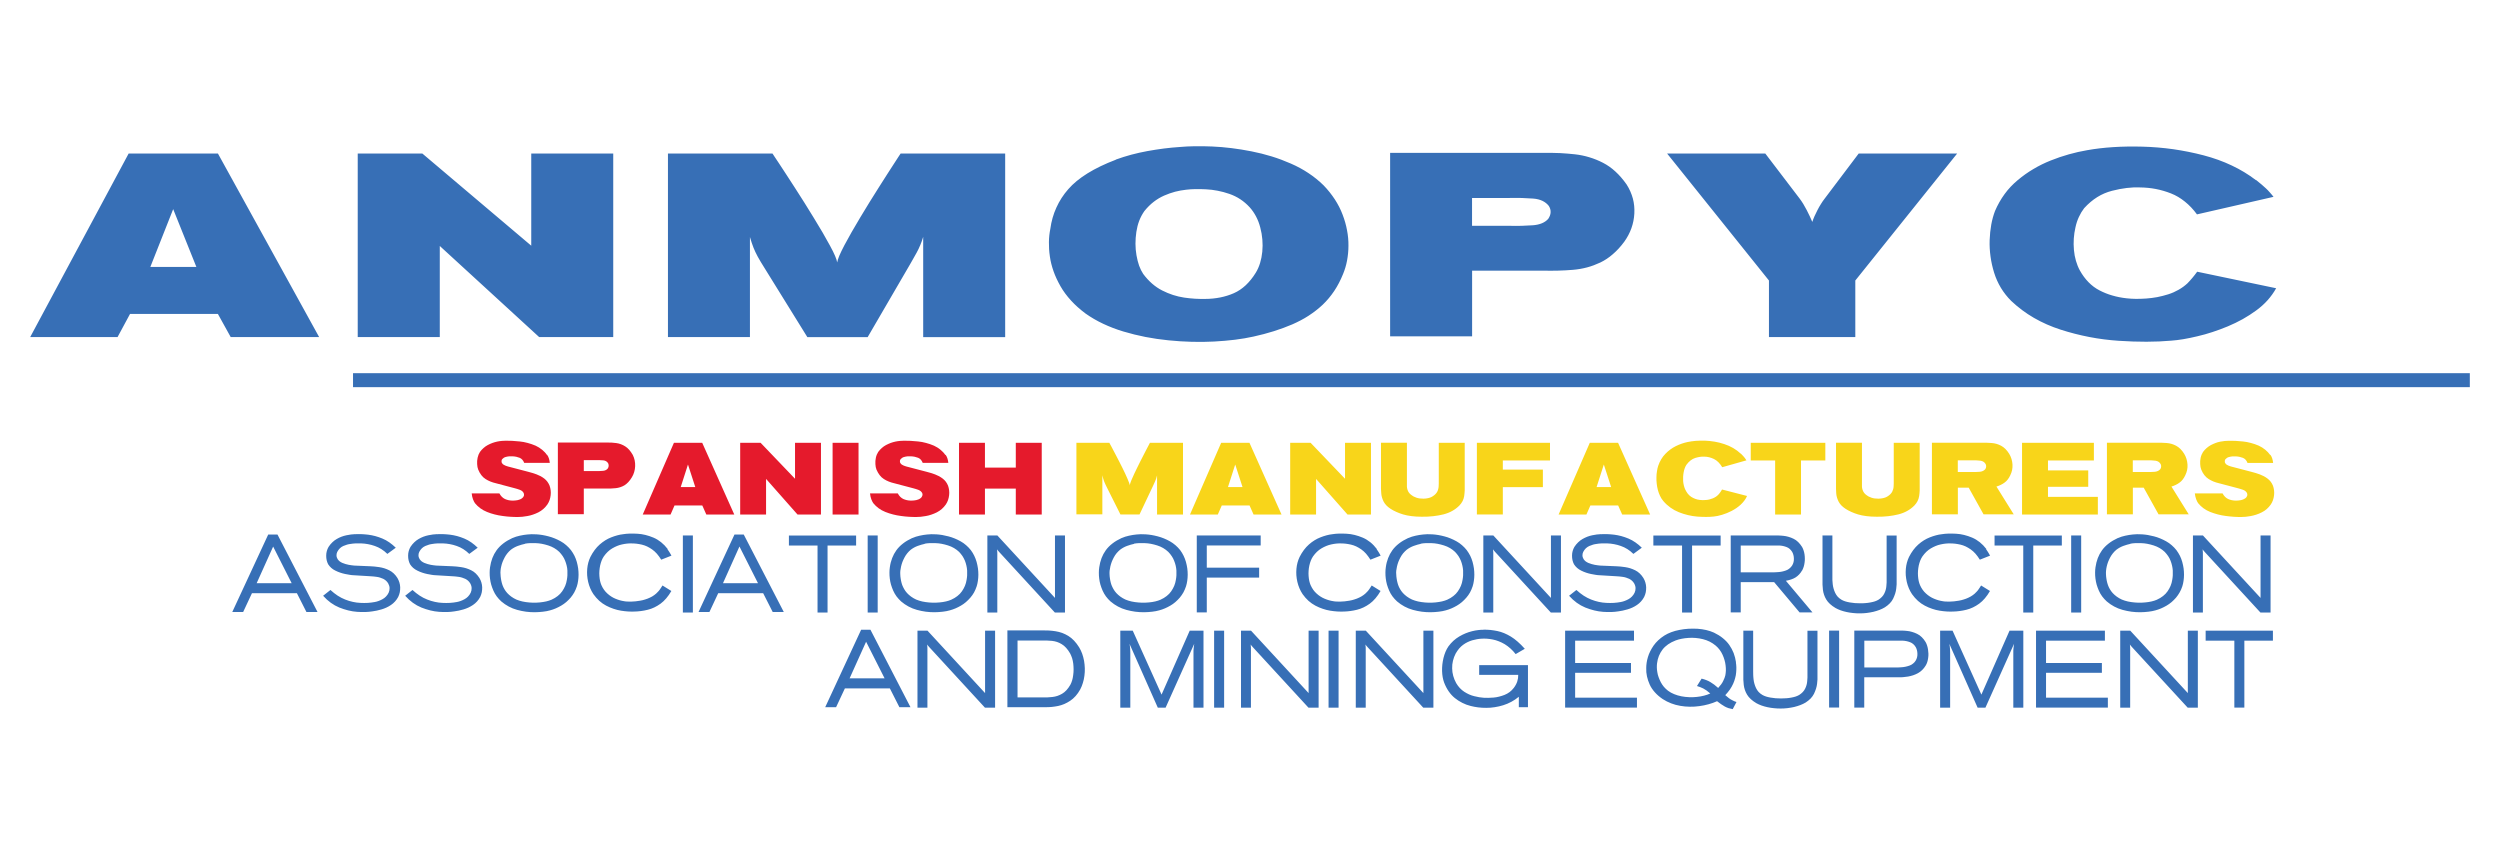
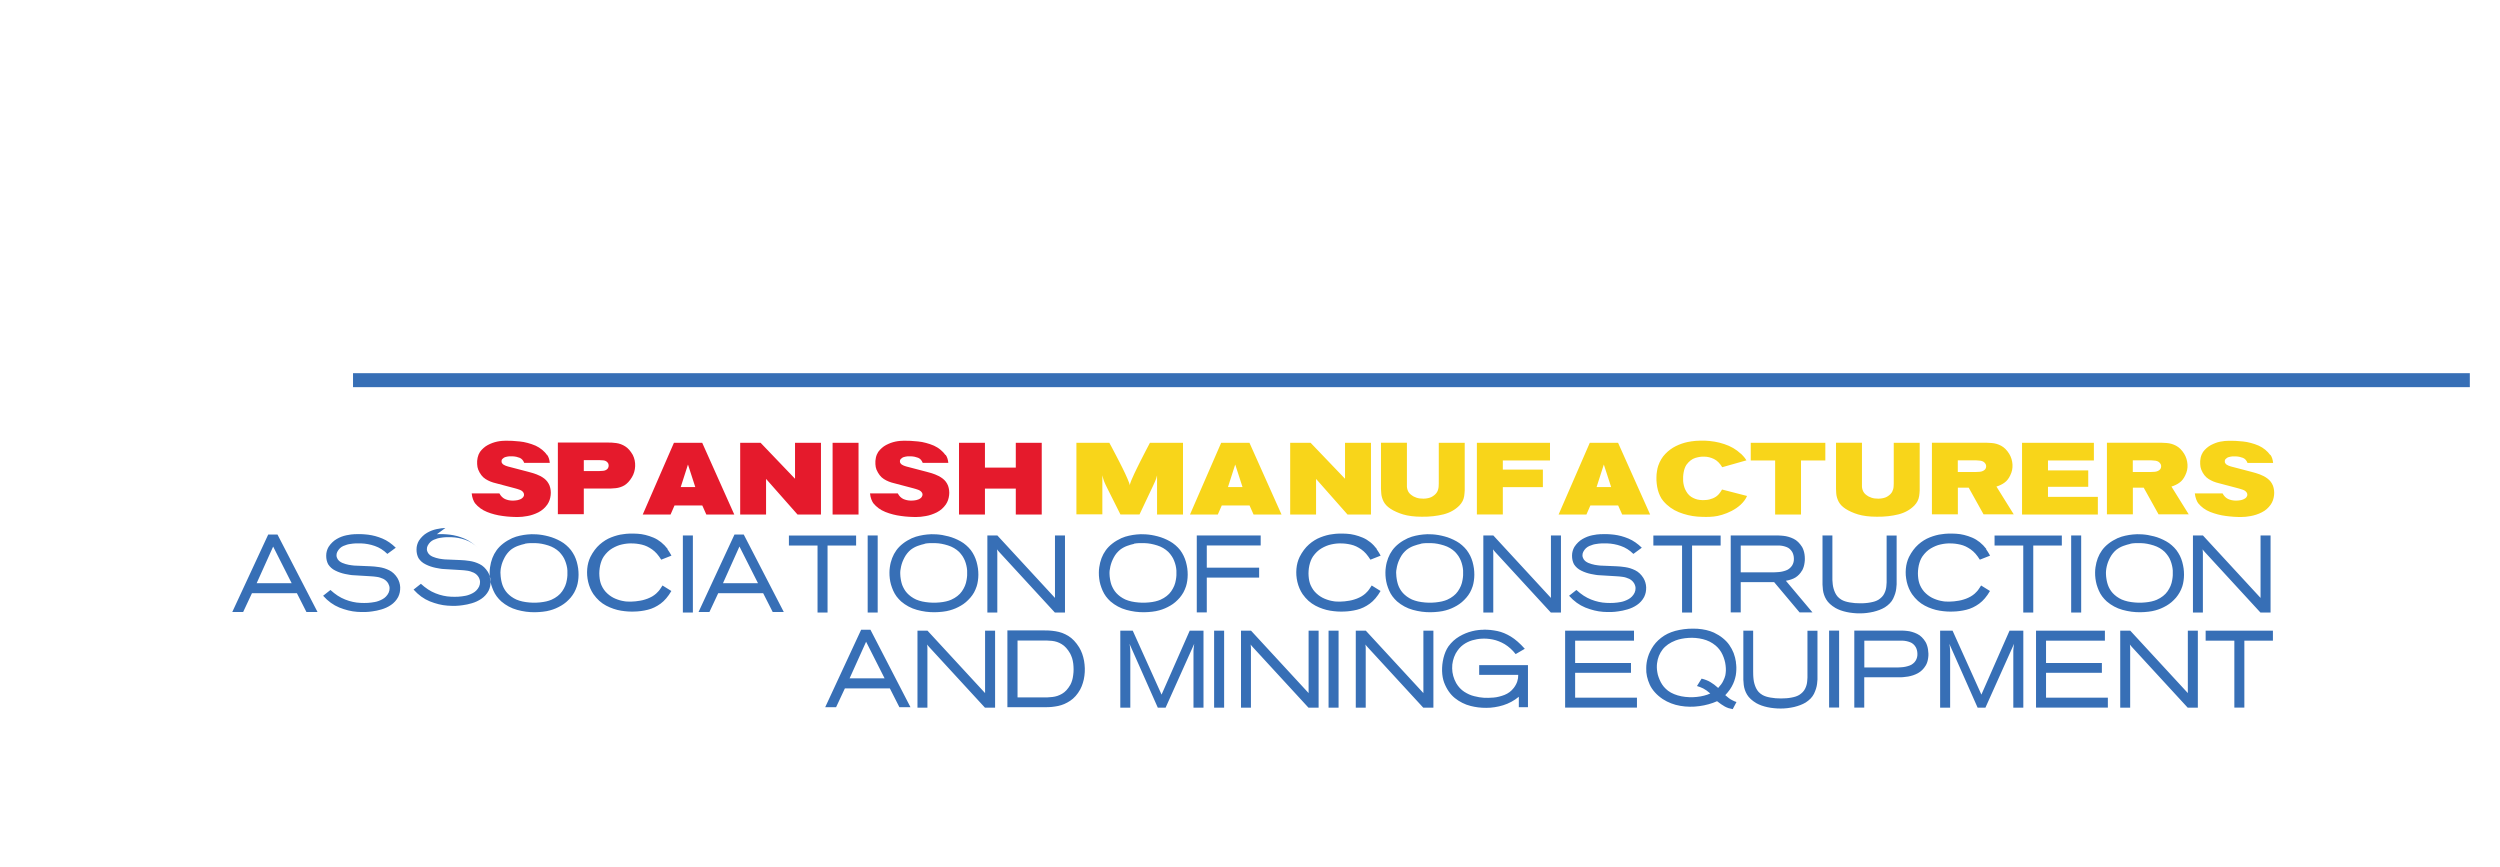
<svg xmlns="http://www.w3.org/2000/svg" id="Primer_plano" viewBox="0 0 372 129">
  <defs>
    <style>      .st0 {        fill: #e51a2c;      }      .st0, .st1, .st2 {        fill-rule: evenodd;      }      .st1, .st3 {        fill: #376fb6;      }      .st2 {        fill: #f8d51a;      }    </style>
  </defs>
-   <path class="st1" d="M25.77,31.12l-3.4,8.6h6.85l-3.45-8.6ZM4.49,50.16l14.65-27.31h13.29l15.06,27.31h-13.16l-1.91-3.45h-13.07l-1.86,3.45H4.49ZM176.5,28.23c-.55.06-1.11.16-1.65.3-.55.15-1.1.34-1.64.58-.54.24-1.06.55-1.55.93-.49.38-.94.83-1.37,1.36-.31.44-.57.92-.77,1.44-.2.52-.34,1.08-.43,1.67-.09.6-.13,1.18-.13,1.76,0,.58.05,1.15.15,1.72s.23,1.08.39,1.54c.17.46.37.87.61,1.23.41.55.85,1.03,1.32,1.44.47.41.97.75,1.5,1.02.53.27,1.06.49,1.61.67.54.18,1.09.3,1.65.39.56.08,1.1.14,1.62.17.52.03,1.03.04,1.52.03.79,0,1.53-.08,2.24-.22.71-.14,1.38-.35,2.02-.63s1.22-.67,1.77-1.18c.54-.51,1.05-1.13,1.5-1.87.27-.44.48-.92.64-1.44.16-.52.27-1.08.33-1.69.06-.6.06-1.2.01-1.8-.05-.6-.15-1.2-.31-1.79-.15-.59-.36-1.14-.63-1.65s-.58-.96-.95-1.37c-.42-.46-.89-.86-1.39-1.19-.5-.33-1.05-.6-1.63-.8-.58-.2-1.17-.36-1.75-.47-.58-.11-1.16-.19-1.74-.21-.58-.03-1.11-.04-1.6-.03-.49.01-.93.04-1.33.09ZM166.02,23.75c.75-.27,1.53-.52,2.31-.73.79-.21,1.59-.39,2.41-.54.82-.15,1.63-.27,2.44-.38.81-.1,1.61-.18,2.41-.23.67-.06,1.41-.1,2.21-.11.8-.01,1.66,0,2.59.04.93.04,1.88.12,2.85.24.97.12,1.97.28,2.98.48,1.02.2,2.01.45,2.99.75.98.3,1.93.66,2.87,1.07.94.41,1.81.88,2.62,1.42.81.54,1.56,1.14,2.25,1.82.65.67,1.2,1.37,1.68,2.1.47.73.86,1.48,1.15,2.26.3.78.52,1.56.66,2.33.15.77.22,1.54.21,2.31,0,.77-.08,1.5-.21,2.2-.13.7-.33,1.36-.59,1.99-.37.92-.81,1.77-1.32,2.53-.51.76-1.08,1.44-1.72,2.05-.64.6-1.34,1.14-2.09,1.63-.75.49-1.57.91-2.43,1.29-.87.37-1.78.71-2.74,1.01-.96.3-1.97.57-3.02.8-.86.19-1.78.35-2.75.47-.98.12-2.01.21-3.11.27-1.1.06-2.21.07-3.34.04-1.13-.03-2.28-.1-3.45-.22-1.17-.12-2.31-.28-3.43-.5-1.12-.22-2.21-.49-3.28-.81-1.07-.32-2.08-.71-3.01-1.15-.94-.44-1.81-.95-2.62-1.52-.83-.62-1.55-1.26-2.17-1.94-.62-.68-1.15-1.39-1.57-2.13-.42-.74-.77-1.48-1.03-2.22-.26-.74-.45-1.48-.55-2.22-.11-.74-.15-1.45-.14-2.14.01-.68.08-1.33.21-1.96.15-1.12.45-2.18.9-3.16.44-.98,1.03-1.9,1.77-2.74.73-.84,1.69-1.63,2.87-2.36,1.18-.73,2.59-1.41,4.22-2.03ZM99.39,22.85h15.56l.26.4.72,1.08,1.06,1.62,1.29,1.99,1.41,2.21,1.41,2.28c.47.77.91,1.5,1.31,2.18.4.69.76,1.33,1.09,1.94.33.6.58,1.11.76,1.53.18.42.28.74.31.97.04-.24.14-.57.32-1,.18-.42.43-.94.75-1.55.32-.61.68-1.25,1.07-1.94.39-.69.82-1.42,1.28-2.18l1.38-2.27c.46-.75.92-1.48,1.38-2.2l1.26-1.98,1.04-1.61.7-1.08.26-.39h15.56v27.31h-12.2v-14.92c-.12.43-.27.83-.43,1.22-.16.39-.34.76-.53,1.11l-.54.96-.45.79-6.31,10.84h-8.98l-6.35-10.25-.58-.94c-.17-.29-.32-.55-.45-.78-.13-.23-.24-.46-.35-.69-.11-.23-.2-.45-.29-.67-.08-.22-.17-.46-.26-.72-.09-.26-.17-.54-.26-.84v14.88h-12.2v-27.31ZM276.06,50.16h-12.84v-8.42l-15.15-18.89h14.61l5.13,6.73c.17.23.35.49.52.77.17.28.34.58.51.91.17.33.32.64.46.93.14.29.26.57.37.83.09-.26.19-.54.32-.83s.28-.61.45-.93c.17-.33.34-.63.52-.91.17-.28.35-.54.53-.77l5.08-6.73h14.65l-15.15,18.89v8.42ZM335.71,26.79c.31.24.58.47.83.68.24.21.46.4.64.57.18.17.37.36.55.57.19.21.38.43.57.68l-11.39,2.61c-.55-.75-1.15-1.38-1.8-1.9-.64-.52-1.33-.93-2.07-1.22-.74-.29-1.49-.51-2.26-.66-.77-.15-1.56-.22-2.36-.23-.61-.03-1.26,0-1.95.08-.69.08-1.43.22-2.2.42-.78.2-1.51.51-2.2.94-.69.43-1.34.98-1.95,1.65-.3.39-.56.82-.78,1.3-.22.47-.39.98-.51,1.54-.13.55-.21,1.11-.25,1.67-.04.56-.03,1.13.02,1.7.05.57.15,1.11.3,1.62.15.51.34.99.58,1.43.38.68.81,1.26,1.3,1.76.49.5,1.03.9,1.63,1.21.6.31,1.23.57,1.91.76.68.2,1.39.34,2.15.42.41.05.86.07,1.34.08.48,0,1-.01,1.54-.05.55-.04,1.1-.11,1.65-.21.55-.11,1.1-.25,1.64-.42s1.06-.4,1.53-.67c.48-.27.92-.59,1.32-.96.25-.26.5-.53.74-.82.24-.29.48-.59.71-.91l11.75,2.46c-.35.63-.77,1.22-1.26,1.77-.49.55-1.06,1.06-1.7,1.53-.64.47-1.31.9-2.02,1.3-.71.39-1.44.75-2.21,1.07-.77.32-1.53.6-2.29.85-.76.25-1.5.46-2.25.63-.74.18-1.44.32-2.08.43-.65.11-1.25.18-1.8.22-1.15.1-2.38.16-3.68.16-1.3,0-2.68-.04-4.14-.14-1.46-.1-2.91-.28-4.35-.56-1.44-.28-2.87-.64-4.29-1.1-1.42-.46-2.74-1.04-3.97-1.75-1.23-.71-2.36-1.56-3.39-2.53-.59-.59-1.1-1.24-1.52-1.93-.42-.7-.76-1.45-1.01-2.25-.25-.8-.43-1.61-.54-2.42-.11-.81-.16-1.62-.13-2.44.03-.82.11-1.58.24-2.31.13-.72.32-1.4.56-2.03.39-.91.87-1.75,1.43-2.52.56-.77,1.21-1.45,1.95-2.07.73-.61,1.51-1.17,2.33-1.65.82-.49,1.68-.91,2.58-1.27.9-.36,1.81-.67,2.71-.92s1.8-.46,2.7-.61c1.22-.22,2.51-.37,3.89-.46s2.83-.11,4.36-.07c1.53.04,3.06.17,4.57.38,1.51.22,3.02.52,4.51.91s2.89.89,4.19,1.51c1.3.61,2.5,1.34,3.6,2.18ZM206.84,22.75h23.04c.75-.01,1.5,0,2.25.03.74.04,1.48.1,2.22.18.73.08,1.45.23,2.14.44.7.21,1.37.48,2.03.82.66.34,1.28.77,1.86,1.31.59.54,1.14,1.18,1.66,1.92.43.67.73,1.37.93,2.09.19.72.26,1.46.22,2.23-.04.77-.19,1.5-.44,2.2-.25.7-.61,1.37-1.06,2-.54.73-1.11,1.35-1.71,1.86-.59.52-1.21.92-1.85,1.23-.64.3-1.3.55-1.98.73-.68.18-1.38.3-2.1.36-.72.06-1.46.1-2.21.12-.75.02-1.52.02-2.31,0h-10.48v9.78h-12.2v-27.31ZM219.04,29.48v4.12h5.58c.65.02,1.26.02,1.84,0s1.12-.04,1.64-.08c.51-.04.96-.14,1.34-.3.38-.16.7-.38.94-.66.22-.33.34-.65.35-.97.02-.32-.07-.63-.26-.94-.25-.32-.56-.57-.95-.76-.38-.18-.84-.3-1.36-.34-.52-.04-1.09-.07-1.71-.09s-1.27-.01-1.97,0h-5.44ZM53.23,50.16v-27.31h9.62l16.2,13.71v-13.71h12.2v27.31h-11.02l-14.79-13.56v13.56h-12.21Z" />
  <path class="st0" d="M102.37,69.12l-1.08,3.36h2.17l-1.09-3.36ZM95.64,76.56l4.64-10.67h4.21l4.77,10.67h-4.16l-.6-1.35h-4.13l-.59,1.35h-4.12ZM110.14,76.56v-10.67h3.04l5.12,5.35v-5.35h3.86v10.67h-3.49l-4.68-5.3v5.3h-3.86ZM123.89,76.56h3.86v-10.67h-3.86v10.67ZM151.15,69.58v-3.69h3.86v10.67h-3.86v-3.86h-4.59v3.86h-3.86v-10.67h3.86v3.69h4.59ZM140.71,67.68c.11.14.19.32.26.51.07.2.11.42.14.68h-3.81c-.08-.19-.17-.34-.28-.47-.11-.12-.25-.22-.4-.28-.15-.06-.32-.11-.5-.15-.18-.04-.37-.06-.57-.07h-.21s-.27,0-.27,0c-.1,0-.19.02-.29.04-.1.02-.19.04-.29.07-.09.03-.18.07-.25.12-.07.05-.14.11-.2.17-.06.06-.1.13-.12.22-.02.09-.01.19.01.3.03.07.07.13.12.19.05.06.12.11.19.15.07.04.15.08.23.12.08.03.16.06.25.09l.23.07.2.05,2.75.72c.2.05.4.11.61.17.2.06.41.13.62.21.21.08.41.17.6.27.19.11.37.22.55.36.17.13.33.29.46.46.13.18.24.37.33.59.08.22.13.45.16.69.03.24.03.48,0,.73-.03.25-.08.49-.16.72-.08.23-.19.45-.33.66-.18.25-.38.48-.6.67-.22.19-.47.36-.74.5-.27.13-.54.25-.82.34-.27.09-.55.17-.82.21-.27.05-.53.09-.76.11-.23.02-.44.03-.63.03-.35,0-.72,0-1.1-.03-.38-.02-.78-.06-1.19-.12-.41-.05-.81-.13-1.2-.23-.39-.1-.77-.22-1.14-.37-.37-.15-.7-.33-1-.55-.3-.22-.56-.47-.79-.75-.05-.07-.1-.15-.15-.25-.05-.1-.1-.21-.15-.34-.05-.13-.09-.26-.12-.41-.03-.15-.06-.3-.07-.46h4.13c.11.2.23.37.37.51.14.14.29.24.45.32.17.07.33.13.51.17.17.04.35.06.53.07h.25s.3-.02.3-.02c.11-.01.22-.03.33-.05.11-.03.21-.06.32-.1.11-.04.2-.09.28-.15.08-.06.16-.13.22-.21l.11-.25c.01-.05.02-.1.01-.16,0-.05-.02-.11-.04-.17-.06-.11-.13-.21-.23-.29-.1-.08-.21-.15-.35-.2l-.39-.13-.35-.1-2.84-.75c-.28-.06-.55-.15-.81-.25-.26-.1-.51-.23-.74-.38-.23-.15-.44-.33-.62-.57-.18-.23-.34-.51-.48-.83-.04-.12-.08-.24-.11-.38-.03-.14-.04-.28-.05-.44,0-.16,0-.31,0-.47.01-.16.04-.32.07-.48.03-.16.08-.31.14-.46.06-.14.13-.28.21-.4.16-.22.34-.42.54-.59.19-.17.4-.32.63-.44.23-.12.46-.22.69-.31.23-.08.46-.15.7-.2.23-.05.46-.08.67-.1.21-.02.41-.03.6-.03.3,0,.63,0,.98.02.35.02.72.05,1.12.09s.79.11,1.18.22c.4.1.79.24,1.19.41.17.08.34.17.5.27.16.1.32.21.46.33.15.12.28.24.4.37.12.13.23.26.32.4ZM83.01,65.85h7.29c.24,0,.48,0,.71.01.24.01.47.04.7.07s.46.09.68.17c.22.08.43.19.64.32.21.13.41.3.59.51.19.21.36.46.53.75.13.26.23.53.29.82.06.28.08.57.07.87-.01.3-.06.59-.14.86-.08.27-.19.54-.34.78-.17.28-.35.53-.54.73-.19.2-.38.36-.58.48-.2.12-.41.21-.63.28-.22.07-.44.12-.66.14-.23.02-.46.04-.7.05-.24,0-.48,0-.73,0h-3.32v3.82h-3.86v-10.67ZM86.87,68.48v1.61h1.77c.2,0,.4,0,.58,0,.18,0,.36-.01.52-.03s.3-.05.42-.12c.12-.06.22-.15.3-.26.07-.13.11-.25.11-.38,0-.12-.02-.25-.08-.37-.08-.13-.18-.22-.3-.3-.12-.07-.27-.12-.43-.13-.17-.02-.35-.03-.54-.03-.19,0-.4,0-.62,0h-1.72ZM81.41,67.68c.11.14.19.32.26.51.07.2.11.42.14.68h-3.81c-.07-.19-.17-.34-.28-.47-.11-.12-.25-.22-.4-.28-.15-.06-.32-.11-.49-.15-.18-.04-.37-.06-.57-.07h-.21s-.27,0-.27,0c-.1,0-.19.02-.29.04-.1.02-.19.04-.29.07-.09.03-.18.07-.25.12-.08.05-.14.11-.2.17-.06.06-.1.13-.11.22-.02.09-.01.19.01.3.03.07.07.13.12.19.05.06.11.11.19.15.07.04.15.08.23.12.08.03.16.06.25.09l.23.07.2.05,2.75.72c.2.05.4.11.61.17.21.06.41.13.62.21.21.08.41.17.6.27.19.11.37.22.55.36.17.13.32.29.45.46.13.18.24.37.33.59.08.22.13.45.16.69.03.24.03.48,0,.73-.03.25-.08.49-.16.72-.08.23-.19.45-.33.66-.18.25-.38.48-.6.67-.22.19-.47.36-.74.5-.27.13-.54.25-.82.34-.27.09-.55.17-.82.21-.27.05-.53.09-.76.11-.23.02-.44.03-.62.03-.35,0-.72,0-1.1-.03-.38-.02-.78-.06-1.19-.12-.41-.05-.81-.13-1.2-.23-.39-.1-.77-.22-1.13-.37-.37-.15-.7-.33-1-.55-.3-.22-.56-.47-.79-.75-.05-.07-.1-.15-.15-.25-.05-.1-.1-.21-.15-.34-.05-.13-.09-.26-.12-.41-.03-.15-.06-.3-.07-.46h4.12c.11.2.23.37.37.51s.29.24.45.32c.16.07.33.13.5.17.17.04.35.06.53.07h.25s.3-.02.3-.02c.11-.01.22-.03.33-.05.11-.03.21-.06.32-.1.11-.04.2-.09.28-.15.08-.06.16-.13.22-.21.09-.15.1-.2.11-.25.01-.05.01-.1,0-.16,0-.05-.02-.11-.04-.17-.05-.11-.13-.21-.22-.29-.1-.08-.21-.15-.35-.2l-.38-.13-.35-.1-2.83-.75c-.28-.06-.55-.15-.81-.25-.26-.1-.5-.23-.74-.38-.23-.15-.44-.33-.62-.57-.18-.23-.34-.51-.47-.83-.05-.12-.08-.24-.11-.38-.03-.14-.04-.28-.05-.44,0-.16,0-.31,0-.47.01-.16.04-.32.07-.48.04-.16.08-.31.14-.46.06-.14.13-.28.21-.4.16-.22.34-.42.54-.59.19-.17.4-.32.63-.44.23-.12.45-.22.69-.31.23-.08.46-.15.7-.2.23-.05.46-.08.67-.1.21-.02.41-.03.59-.03.3,0,.63,0,.98.02.35.02.72.05,1.11.09.39.04.79.11,1.18.22.39.1.79.24,1.19.41.17.08.34.17.5.27.16.1.31.21.46.33.15.12.28.24.4.37.12.13.23.26.32.4Z" />
  <path class="st2" d="M183.8,69.12l-1.08,3.36h2.17l-1.09-3.36ZM177.07,76.56l4.64-10.67h4.21l4.77,10.67h-4.16l-.6-1.35h-4.13l-.59,1.35h-4.12ZM191.98,76.56v-10.67h3.04l5.12,5.35v-5.35h3.86v10.67h-3.49l-4.68-5.3v5.3h-3.86ZM219.76,65.89h10.88v2.63h-7.02v1.36h5.96v2.61h-5.96v4.06h-3.86v-10.67ZM238.65,69.12l-1.08,3.36h2.17l-1.09-3.36ZM231.92,76.56l4.64-10.67h4.21l4.77,10.67h-4.16l-.6-1.35h-4.13l-.59,1.35h-4.12ZM300.88,65.89h10.69v2.63h-6.83v1.48h5.99v2.44h-5.99v1.49h7.42v2.63h-11.28v-10.67ZM337.84,67.68c.11.15.19.32.26.52.07.2.11.42.14.68h-3.81c-.07-.19-.17-.34-.28-.47-.11-.12-.25-.22-.4-.28-.15-.06-.32-.11-.5-.15-.18-.04-.37-.06-.57-.07h-.21s-.27,0-.27,0c-.1,0-.19.02-.29.04-.1.02-.19.04-.29.07-.1.03-.18.07-.25.12-.08.05-.14.11-.2.17-.06.06-.1.13-.11.22-.02.09-.01.19.01.3.03.07.07.13.12.19.05.06.11.11.19.15.07.04.15.08.23.12.08.04.16.06.25.09l.24.07.2.05,2.75.72c.2.05.4.11.61.17.2.06.41.13.62.21.21.08.41.17.6.27.19.11.37.22.55.36.17.13.33.29.46.46.13.17.24.37.33.59.08.22.13.45.16.69.03.24.03.48,0,.73-.03.25-.08.49-.16.72-.08.23-.19.45-.33.66-.18.25-.38.48-.6.67-.22.19-.47.36-.74.49-.27.14-.54.25-.82.34-.27.09-.55.16-.82.21-.28.05-.53.09-.76.11-.23.02-.44.03-.63.03-.35,0-.72,0-1.11-.03-.38-.03-.78-.06-1.19-.12-.41-.05-.81-.13-1.2-.23-.39-.1-.77-.23-1.14-.37-.37-.15-.7-.33-1-.55-.3-.22-.56-.47-.79-.75-.05-.07-.1-.15-.15-.25-.05-.1-.1-.21-.15-.34-.05-.13-.09-.26-.12-.41-.03-.15-.06-.3-.08-.46h4.13c.11.2.23.37.37.51.14.14.29.24.45.32.16.07.33.13.51.17.17.04.35.06.53.07h.25s.3-.02.3-.02c.11-.01.22-.03.33-.05.11-.03.21-.06.32-.1.11-.04.2-.09.29-.15.08-.06.16-.13.22-.21l.11-.25s.01-.1,0-.16c0-.05-.02-.11-.04-.17-.06-.11-.13-.21-.23-.29-.1-.08-.21-.15-.35-.2l-.39-.13-.35-.1-2.84-.75c-.28-.06-.55-.15-.81-.25-.26-.11-.5-.23-.74-.38-.23-.14-.44-.33-.63-.57-.18-.23-.34-.51-.47-.83-.05-.12-.08-.24-.11-.38-.03-.14-.04-.28-.05-.44,0-.16,0-.31,0-.47.01-.16.04-.32.07-.48.04-.16.08-.31.14-.45.06-.14.13-.28.21-.4.16-.22.34-.42.54-.59.2-.17.41-.32.63-.44.23-.12.46-.22.69-.31s.46-.15.7-.2c.24-.05.46-.08.67-.1.21-.02.41-.03.6-.03.3,0,.63,0,.98.01.35.02.72.05,1.12.09.39.04.79.11,1.18.22.4.1.79.24,1.19.41.17.08.34.17.5.27.16.1.31.21.46.33.15.12.28.24.4.37.12.13.23.26.33.4ZM313.5,65.88h7.38c.26,0,.51,0,.77,0,.25,0,.5.02.75.04.25.02.49.06.73.13.23.07.46.16.68.28.22.12.43.27.63.47.2.2.39.44.56.71.15.25.27.51.35.78.08.27.13.54.15.83.02.28,0,.56-.06.83-.06.27-.15.53-.28.79-.11.23-.23.43-.37.61-.14.18-.29.33-.46.45-.17.13-.35.24-.56.34-.2.1-.42.19-.66.26l2.57,4.13h-4.49l-2.21-3.97h-1.61v3.97h-3.86v-10.66ZM317.36,68.51v1.72h2.12c.21,0,.42,0,.61,0,.2,0,.38-.02.56-.03.18-.02.33-.06.47-.13.13-.07.25-.16.34-.27.04-.07.07-.13.09-.2.02-.07.03-.13.03-.2s0-.13-.02-.19c-.01-.06-.03-.11-.06-.16-.08-.14-.19-.26-.32-.34-.13-.08-.28-.14-.46-.16-.18-.02-.38-.04-.61-.05-.23,0-.49,0-.77,0h-1.99ZM287.46,65.88h7.38c.26,0,.51,0,.77,0,.25,0,.5.02.75.04.25.02.49.06.73.13.23.07.46.16.68.28.22.12.43.27.63.47.2.2.39.44.56.71.15.25.27.51.35.78.08.27.13.54.15.83.01.28,0,.56-.06.83-.06.27-.15.53-.28.79-.11.23-.23.43-.37.61-.14.18-.29.33-.46.45-.17.13-.35.24-.56.34-.2.1-.42.19-.66.26l2.57,4.13h-4.49l-2.21-3.97h-1.61v3.97h-3.86v-10.66ZM291.32,68.51v1.72h2.12c.21,0,.42,0,.61,0,.2,0,.38-.02.56-.03.18-.02.33-.06.47-.13.13-.07.25-.16.34-.27.04-.07.07-.13.09-.2.02-.07.03-.13.03-.2,0-.07,0-.13-.02-.19-.01-.06-.03-.11-.06-.16-.08-.14-.19-.26-.32-.34-.13-.08-.28-.14-.46-.16-.18-.02-.38-.04-.61-.05-.23,0-.49,0-.77,0h-2ZM281.79,71.46v-5.57h3.86v6.14c0,.34,0,.65,0,.95-.01.3-.04.58-.08.84-.04.26-.12.51-.24.75-.12.23-.28.45-.48.66-.31.31-.66.58-1.06.8-.39.22-.83.39-1.3.51-.48.12-.98.21-1.52.27-.54.06-1.11.09-1.71.08-.56,0-1.06-.03-1.53-.09-.46-.06-.88-.14-1.24-.25-.37-.11-.71-.24-1.02-.38-.32-.14-.61-.3-.87-.47-.24-.16-.45-.33-.62-.51-.17-.18-.3-.37-.4-.56-.1-.2-.18-.4-.24-.61-.06-.21-.1-.42-.11-.63-.02-.22-.03-.43-.03-.65,0-.21,0-.43,0-.64v-6.22h3.86v6.06s0,.46,0,.46c0,.14.03.28.07.42.04.13.09.26.16.38.07.12.17.24.29.35.13.11.28.22.47.33.13.07.28.13.43.18.15.05.32.09.49.11.17.02.34.03.52.03.17,0,.34-.01.51-.04.17-.03.33-.06.47-.11.15-.05.28-.11.4-.19.16-.1.3-.21.41-.32.11-.11.2-.23.27-.35.06-.12.11-.25.15-.38.04-.13.06-.27.07-.41l.02-.45v-.49ZM260.5,65.89h11.11v2.63h-3.62v8.04h-.57s-.59,0-.59,0h-.68s-.69,0-.69,0h-1.09s-.23,0-.23,0v-8.04h-3.63v-2.63ZM259.06,67.52l.26.27.2.22.17.22.18.27-3.6,1.02c-.18-.29-.37-.54-.57-.74-.2-.2-.42-.36-.66-.48-.23-.11-.47-.2-.71-.26-.24-.06-.49-.09-.75-.09-.19-.01-.4,0-.62.03-.22.03-.45.09-.7.16-.25.08-.48.2-.7.37-.22.17-.42.38-.62.65-.1.15-.18.32-.25.51-.07.18-.12.38-.16.6-.04.22-.07.43-.08.65-.01.22,0,.44,0,.66.02.22.05.43.1.63.05.2.11.39.18.56.12.26.26.49.41.69.15.19.33.35.51.47.19.12.39.22.6.3.21.08.44.13.68.16.13.02.27.03.42.03.15,0,.32,0,.49-.02.17-.01.35-.04.52-.08.17-.04.35-.1.52-.17.17-.07.33-.16.48-.26.15-.11.29-.23.42-.38l.24-.32.22-.35,3.72.96c-.11.25-.24.48-.4.69-.16.21-.34.41-.54.6-.2.18-.41.35-.64.51-.22.15-.46.29-.7.42-.24.12-.49.23-.72.33-.24.1-.48.18-.71.25-.24.07-.45.12-.66.17-.2.04-.39.07-.57.09-.36.04-.75.06-1.16.06-.41,0-.85-.02-1.31-.05-.46-.04-.92-.11-1.37-.22-.46-.11-.91-.25-1.36-.43-.45-.18-.87-.41-1.26-.69s-.75-.61-1.07-.99c-.19-.23-.35-.48-.48-.76-.13-.27-.24-.57-.32-.88s-.14-.63-.17-.94c-.04-.32-.05-.63-.04-.95,0-.32.03-.62.08-.9.04-.28.1-.55.18-.79.12-.36.27-.68.45-.98.18-.3.38-.57.62-.81.23-.24.48-.46.74-.65.26-.19.53-.36.82-.5.29-.14.57-.26.86-.36.29-.1.57-.18.85-.24.38-.08.8-.14,1.23-.18.44-.03.89-.04,1.38-.03.49.02.97.07,1.45.15.48.08.96.2,1.43.36.47.15.91.35,1.33.59.41.24.79.52,1.14.85ZM214.09,71.46v-5.57h3.86v6.14c0,.34,0,.65,0,.95-.02.3-.04.58-.08.84s-.12.51-.24.75c-.12.23-.28.45-.48.66-.31.31-.66.58-1.06.8-.39.22-.83.39-1.3.51-.48.12-.98.21-1.52.27-.54.06-1.11.09-1.71.08-.56,0-1.06-.03-1.53-.09s-.87-.14-1.24-.25c-.37-.11-.71-.24-1.02-.38-.32-.14-.61-.3-.87-.47-.24-.16-.45-.33-.62-.51-.17-.18-.3-.37-.4-.56-.1-.2-.18-.4-.24-.61-.06-.21-.1-.42-.11-.63-.02-.22-.03-.43-.04-.65,0-.21,0-.43,0-.64v-6.22h3.86v6.06s0,.46,0,.46c0,.14.03.28.07.42.04.13.09.26.16.38.07.12.17.24.3.35.13.11.28.22.47.33.13.07.28.13.43.18.15.05.32.09.49.11.17.02.35.03.52.03.17,0,.34-.01.51-.04.17-.03.33-.06.47-.11.15-.05.28-.11.4-.19.16-.1.3-.21.41-.32.11-.11.2-.23.27-.35.06-.12.12-.25.15-.38.04-.13.06-.27.07-.41l.02-.45v-.49ZM160.14,65.89h4.93l.08.15.23.42.33.63.41.78.45.87.45.89.41.85.34.76c.1.24.18.44.24.6.06.16.09.29.1.38.01-.09.04-.22.1-.39.06-.16.13-.37.24-.6l.34-.76.41-.85.44-.89.44-.86.4-.78.33-.63.22-.42.08-.15h4.92v10.67h-3.86v-5.83c-.04.17-.08.33-.13.48-.05.15-.11.3-.17.43l-.17.37-.14.31-2,4.23h-2.84l-2.01-4.01-.18-.37-.14-.31-.11-.27-.09-.26-.08-.28-.08-.33v5.81h-3.86v-10.67Z" />
  <rect class="st3" x="52.53" y="55.53" width="314.98" height="2.08" />
-   <path class="st1" d="M128.88,95.48l-2.46,5.46h5.21l-2.76-5.46ZM122.79,105.23l5.35-11.53h1.38l5.96,11.53h-1.65l-1.42-2.8h-6.69l-1.31,2.8h-1.62ZM180.66,105.3h1.49v-11.46h-1.49v11.46ZM197.69,105.3h1.49v-11.46h-1.49v11.46ZM232.89,93.84h10.25v1.49h-8.76v3.32h8.31v1.46h-8.31v3.7h9.2v1.48h-10.69v-11.46ZM272.17,105.28h1.49v-11.45h-1.49v11.45ZM302.96,93.84h10.25v1.49h-8.76v3.32h8.31v1.46h-8.31v3.7h9.2v1.48h-10.69v-11.46ZM328.2,95.33v-1.49h10.01v1.49h-4.25v9.96h-1.49v-9.96h-4.26ZM40.65,81.32l-2.46,5.46h5.21l-2.76-5.46ZM34.56,91.07l5.35-11.53h1.38l5.96,11.53h-1.65l-1.42-2.8h-6.69l-1.31,2.8h-1.62ZM101.61,91.14h1.49v-11.46h-1.49v11.46ZM110.03,81.32l-2.45,5.46h5.21l-2.76-5.46ZM103.94,91.07l5.35-11.53h1.38l5.96,11.53h-1.65l-1.42-2.8h-6.69l-1.31,2.8h-1.62ZM117.39,81.18v-1.49h10v1.49h-4.25v9.96h-1.49v-9.96h-4.26ZM129.11,91.14h1.49v-11.46h-1.49v11.46ZM178.07,79.68h9.52v1.49h-8.02v3.3h7.79v1.48h-7.79v5.18h-1.49v-11.46ZM246.02,81.18v-1.49h10.01v1.49h-4.25v9.96h-1.49v-9.96h-4.26ZM296.79,81.18v-1.49h10.01v1.49h-4.25v9.96h-1.49v-9.96h-4.26ZM308.19,91.14h1.49v-11.46h-1.49v11.46ZM326.31,91.14v-11.46h1.49l8.57,9.29v-9.29h1.49v11.46h-1.51l-8.24-8.96-.23-.26-.13-.18.04.49v8.91h-1.49ZM315.13,80.07c.18-.08.36-.15.55-.21.19-.06.38-.11.57-.15.19-.04.38-.08.57-.11.19-.03.37-.05.55-.07.18-.02.39-.04.62-.04.23,0,.48,0,.76.02.28.02.56.05.86.1.29.05.6.12.91.2.31.08.62.18.92.31.3.12.6.27.89.43.29.16.57.36.82.58.25.22.49.46.7.73.2.27.37.55.52.84.14.29.26.6.35.92.09.32.15.64.2.96.04.32.06.63.06.95,0,.32-.03.62-.07.9-.04.29-.1.56-.18.81-.11.33-.24.63-.4.91-.16.28-.34.54-.54.78-.21.24-.43.46-.66.66-.24.2-.49.38-.75.53-.27.16-.54.29-.81.41-.28.12-.55.21-.84.29-.32.09-.67.16-1.04.2-.38.05-.78.07-1.22.08-.43,0-.87-.02-1.31-.08-.44-.06-.88-.15-1.32-.27-.44-.12-.86-.29-1.25-.5-.39-.21-.76-.46-1.11-.76-.26-.23-.48-.49-.68-.75-.2-.27-.36-.55-.49-.85-.13-.3-.24-.6-.33-.9-.08-.3-.14-.6-.18-.91-.04-.3-.05-.6-.05-.88,0-.28.02-.54.06-.8.07-.48.18-.93.34-1.35.16-.42.37-.81.63-1.17.26-.36.58-.69.98-1,.39-.31.86-.58,1.39-.83ZM316.99,80.93c-.15.03-.31.07-.48.12-.17.05-.36.11-.55.18-.2.07-.38.16-.55.25-.17.1-.34.2-.49.32-.19.16-.37.34-.52.53-.16.19-.29.4-.41.62-.12.22-.22.45-.31.67-.08.22-.15.45-.2.67-.05.22-.08.43-.1.63-.02.2-.02.38-.01.54,0,.21.03.42.06.63.03.21.07.42.13.64s.13.42.22.62c.1.21.21.4.35.6.14.2.31.38.51.56.2.18.43.35.69.5.25.15.52.27.82.36.3.1.63.17.98.22.35.05.7.08,1.05.09.35,0,.7,0,1.04-.04.34-.03.66-.08.95-.15.29-.07.55-.15.77-.25.35-.16.66-.34.92-.55.27-.21.49-.44.67-.7.18-.26.33-.53.45-.81.12-.29.2-.58.25-.9.04-.22.07-.44.08-.67s0-.47,0-.72c-.02-.25-.05-.49-.11-.73-.05-.24-.13-.48-.22-.72-.09-.24-.21-.47-.36-.69-.15-.22-.32-.43-.51-.63-.23-.22-.49-.41-.76-.57-.28-.16-.57-.29-.89-.39-.32-.1-.63-.18-.94-.24s-.62-.09-.93-.1c-.31-.01-.6-.01-.86,0-.26.01-.5.04-.71.08ZM295.54,81.75l.13.18.12.18.14.23.19.34-1.52.6c-.21-.33-.42-.63-.65-.89-.23-.25-.46-.47-.71-.64-.25-.17-.5-.32-.75-.44-.26-.12-.52-.21-.78-.27-.27-.06-.53-.11-.8-.14-.27-.03-.53-.04-.79-.04-.2,0-.42,0-.64.03-.23.03-.46.06-.71.12-.25.05-.5.13-.74.23-.24.1-.48.22-.72.36s-.46.31-.67.51-.4.43-.58.68c-.13.19-.24.41-.33.63-.09.23-.16.47-.22.73-.05.26-.09.52-.11.78-.02.26-.02.52,0,.78.02.26.05.5.1.73.05.23.12.44.2.63.11.25.24.48.39.69.15.21.31.39.5.56.18.17.37.31.57.44s.41.24.63.33c.22.09.43.17.65.23.22.06.43.11.65.14.13.03.28.04.45.05.17.01.36.02.57.01.21,0,.43-.02.66-.04.23-.02.47-.06.71-.1.25-.04.49-.1.73-.18.24-.07.47-.16.7-.27.23-.1.44-.23.64-.37.2-.14.38-.3.54-.48l.16-.17.15-.2.17-.25.22-.34,1.32.82c-.24.41-.49.78-.76,1.09-.27.32-.55.58-.85.8-.3.22-.61.4-.92.55-.31.15-.64.27-.97.35-.33.08-.66.15-.99.19-.33.05-.67.07-1,.08-.29.01-.61.01-.94-.01-.33-.02-.69-.06-1.06-.12-.37-.06-.74-.15-1.11-.28-.37-.12-.74-.28-1.1-.47-.36-.19-.71-.43-1.02-.71-.32-.29-.61-.62-.88-1-.19-.28-.34-.57-.47-.87-.13-.3-.23-.62-.31-.95-.07-.33-.12-.65-.15-.98-.02-.32-.02-.65.01-.97.03-.32.08-.63.16-.92.08-.29.18-.57.31-.84.19-.38.41-.73.64-1.04.23-.31.48-.58.75-.82.27-.24.54-.44.83-.62.29-.18.58-.32.88-.44.3-.12.6-.22.9-.3.3-.08.59-.14.89-.17.3-.05.63-.08.98-.09.35-.01.73,0,1.13.02.4.02.8.08,1.2.18.4.1.8.23,1.2.4.4.17.78.4,1.13.68.35.28.68.62.98,1.01ZM271.17,79.68h1.49v6.07c0,.17,0,.35,0,.55.01.2.03.41.05.63.02.22.07.44.13.66.06.21.14.43.24.64.1.21.23.4.38.57.16.17.35.32.57.45.15.09.33.16.53.23.2.06.42.12.67.16.25.04.5.08.76.1.26.02.53.03.8.03.27,0,.54,0,.8-.03.26-.02.51-.05.75-.1.24-.04.46-.1.65-.16.19-.07.36-.14.51-.23.21-.13.38-.28.53-.43.15-.15.26-.32.35-.5.09-.18.16-.36.21-.54.05-.18.09-.37.1-.56l.04-.55c0-.18,0-.35,0-.52v-6.46h1.49v6.75c0,.14,0,.31,0,.51-.01.19-.03.41-.06.65-.03.24-.08.48-.16.73-.08.25-.18.49-.3.75s-.29.48-.5.7c-.2.21-.45.41-.73.59-.25.15-.52.28-.81.39-.29.11-.59.2-.91.28-.32.07-.65.13-.98.17-.33.04-.67.06-1.01.06-.34,0-.68-.01-1.01-.05-.33-.03-.65-.08-.97-.15-.32-.07-.61-.15-.89-.25-.28-.1-.53-.22-.77-.35-.32-.19-.59-.39-.82-.6-.23-.21-.41-.43-.55-.66-.14-.23-.25-.47-.33-.71-.08-.24-.14-.49-.17-.74-.03-.25-.05-.51-.06-.77-.01-.26-.01-.51,0-.77v-6.5ZM268.15,84.88c-.13.23-.28.43-.44.6-.16.17-.34.32-.53.44-.19.12-.41.22-.65.3-.24.08-.5.15-.79.2l3.96,4.71h-1.92l-3.79-4.51h-4.97v4.51h-1.49v-11.45h6.45c.2,0,.42,0,.65,0s.48.03.73.05c.26.03.51.07.77.15.25.07.5.17.75.29.25.12.48.28.69.49.21.2.4.45.58.73.09.16.16.32.22.5.06.18.11.38.14.58.03.21.05.42.05.63,0,.21,0,.42-.04.63-.03.21-.07.42-.13.61-.06.19-.14.37-.23.55ZM259.02,81.16v4h5.01s.54-.03.54-.03c.2-.01.4-.04.6-.08.2-.04.4-.1.59-.17.2-.07.37-.17.52-.3.15-.12.29-.27.4-.45.09-.16.16-.32.2-.49.04-.17.06-.35.05-.53,0-.18-.03-.36-.07-.52-.04-.16-.1-.32-.18-.46-.11-.18-.23-.32-.37-.45-.14-.12-.3-.22-.47-.28-.18-.07-.36-.12-.54-.16-.19-.04-.38-.06-.57-.07h-.57s-.52,0-.52,0h-4.61ZM238.23,79.49c.29-.02.6-.02.93-.01.33.01.66.04,1.02.08.35.04.71.12,1.07.21.36.1.71.22,1.07.37.36.15.7.34,1.03.57.33.23.65.49.95.79l-1.25.92c-.28-.28-.58-.51-.89-.71-.31-.2-.64-.35-.98-.47-.34-.12-.67-.21-1.01-.27-.33-.06-.66-.1-.98-.11-.32-.01-.62-.01-.89,0-.27.01-.52.04-.75.08-.16.02-.33.05-.5.1-.17.05-.36.12-.55.2-.19.08-.36.2-.52.34-.15.15-.29.33-.4.55-.08.18-.12.35-.11.53,0,.18.07.36.17.54.08.12.17.22.29.32.12.09.25.17.41.24.16.07.32.12.48.17.16.05.33.09.49.12l.46.07.37.04,2.37.1c.19,0,.39.02.61.04l.71.09c.25.04.5.09.75.17.25.08.5.18.74.3.24.12.47.28.67.47.2.19.39.42.55.68.13.21.22.43.29.66.07.23.11.47.12.72,0,.25-.01.5-.06.74-.05.24-.13.47-.24.7-.13.25-.29.47-.47.67-.18.2-.38.37-.6.52-.22.15-.45.28-.69.39-.24.11-.48.2-.73.27-.25.07-.48.13-.71.18-.22.05-.44.08-.64.11-.33.05-.68.09-1.06.1-.38.01-.79,0-1.22-.03-.43-.03-.87-.1-1.31-.21-.44-.11-.88-.25-1.33-.43-.44-.18-.87-.42-1.27-.71-.4-.29-.78-.64-1.14-1.04l1.09-.86c.35.32.71.6,1.07.84.37.24.74.43,1.12.58.38.15.76.27,1.14.35.38.08.76.14,1.13.15.38.02.74.02,1.1,0,.36-.02.71-.07,1.04-.13.18-.03.36-.08.55-.15.19-.07.38-.15.58-.26s.38-.24.53-.4c.16-.16.29-.35.4-.57.05-.11.08-.22.11-.34.02-.12.03-.23.03-.35,0-.12-.02-.24-.06-.36s-.08-.23-.15-.35c-.09-.15-.2-.28-.32-.39-.12-.11-.26-.2-.41-.28-.15-.07-.31-.13-.47-.18-.16-.05-.32-.09-.49-.11l-.48-.06-.43-.03-2.64-.16c-.15,0-.32-.03-.52-.06-.2-.03-.42-.07-.66-.12-.24-.05-.49-.12-.73-.2-.24-.08-.48-.18-.72-.3-.24-.12-.44-.25-.62-.41-.18-.16-.33-.34-.46-.54-.1-.19-.17-.39-.22-.6-.05-.21-.07-.44-.07-.68s.03-.47.09-.68c.06-.22.15-.43.26-.62.17-.26.36-.49.56-.68.2-.2.42-.36.66-.5.24-.13.47-.25.71-.34.24-.09.48-.16.72-.21.24-.05.47-.09.69-.12.22-.03.42-.04.61-.05ZM220.72,91.14v-11.46h1.49l8.57,9.29v-9.29h1.49v11.46h-1.51l-8.24-8.96-.23-.26-.13-.18.04.49v8.91h-1.49ZM209.53,80.07c.18-.08.36-.15.55-.21.19-.06.38-.11.57-.15.19-.04.38-.08.57-.11.19-.03.37-.05.55-.07.18-.02.39-.04.62-.04.23,0,.48,0,.76.02.28.02.56.05.86.1.3.05.6.12.91.2.31.08.62.18.92.31.3.12.6.27.89.43.29.16.57.36.82.58.25.22.49.46.7.73.2.27.37.55.52.84.14.29.26.6.35.92.09.32.15.64.2.96.04.32.06.63.06.95,0,.32-.03.62-.07.9-.04.29-.1.56-.18.81-.11.33-.24.63-.39.91-.16.28-.34.54-.55.78-.21.24-.43.46-.66.66-.24.2-.49.38-.75.53-.27.16-.54.29-.81.41-.28.12-.55.21-.84.29-.32.09-.67.16-1.04.2-.38.05-.78.07-1.22.08-.43,0-.87-.02-1.31-.08-.44-.06-.88-.15-1.32-.27-.44-.12-.86-.29-1.25-.5-.39-.21-.76-.46-1.11-.76-.26-.23-.48-.49-.68-.75-.2-.27-.36-.55-.49-.85-.13-.3-.24-.6-.33-.9-.08-.3-.14-.6-.18-.91-.04-.3-.05-.6-.05-.88,0-.28.02-.54.06-.8.06-.48.18-.93.34-1.35.16-.42.37-.81.63-1.17.26-.36.58-.69.98-1,.39-.31.86-.58,1.39-.83ZM211.39,80.93c-.15.03-.31.07-.48.12-.17.05-.36.11-.55.18-.2.07-.38.16-.55.25-.17.1-.34.2-.49.32-.19.16-.37.34-.53.53-.16.19-.29.4-.41.62-.12.22-.22.45-.31.67-.08.22-.15.45-.2.67s-.09.43-.11.63c-.02.2-.02.38,0,.54,0,.21.03.42.06.63.03.21.07.42.13.64.05.21.13.42.22.62.1.21.21.4.35.6.14.2.31.38.51.56.2.18.43.35.69.5.25.15.52.27.82.36.3.1.63.17.98.22.35.05.7.08,1.05.09.35,0,.7,0,1.04-.04s.66-.08.95-.15c.29-.07.55-.15.78-.25.35-.16.66-.34.92-.55.27-.21.49-.44.67-.7.18-.26.33-.53.45-.81.12-.29.2-.58.25-.9.04-.22.07-.44.08-.67.01-.23,0-.47,0-.72-.02-.25-.05-.49-.11-.73-.05-.24-.13-.48-.22-.72-.1-.24-.22-.47-.36-.69-.15-.22-.32-.43-.51-.63-.23-.22-.49-.41-.76-.57-.27-.16-.57-.29-.89-.39-.32-.1-.63-.18-.94-.24-.31-.06-.62-.09-.93-.1-.31-.01-.6-.01-.86,0-.26.01-.5.04-.71.08ZM204.86,81.75l.13.18.12.18.14.23.19.34-1.52.6c-.21-.33-.43-.63-.65-.89-.23-.25-.46-.47-.71-.64-.25-.17-.5-.32-.75-.44-.26-.12-.52-.21-.78-.27-.27-.06-.53-.11-.8-.14-.27-.03-.53-.04-.79-.04-.2,0-.42,0-.64.03-.23.03-.46.06-.71.12-.25.05-.49.13-.74.23-.24.1-.49.22-.72.36-.24.14-.46.31-.67.51-.21.2-.4.43-.58.68-.13.19-.24.41-.33.63-.09.23-.16.47-.22.73s-.09.52-.11.78c-.02.26-.02.52,0,.78.02.26.05.5.1.73.05.23.12.44.2.63.11.25.25.48.39.69.15.21.31.39.5.56.18.17.37.31.57.44s.41.24.63.33c.22.09.43.17.65.23.22.06.43.11.65.14.13.03.28.04.45.05.17.01.36.02.57.01.21,0,.43-.02.66-.04.23-.02.47-.06.71-.1.25-.04.49-.1.73-.18.24-.07.47-.16.7-.27.23-.1.44-.23.64-.37.2-.14.38-.3.54-.48l.16-.17.15-.2.17-.25.22-.34,1.32.82c-.24.41-.49.78-.76,1.09-.27.32-.55.58-.85.8-.3.22-.61.4-.92.55-.32.15-.64.27-.97.35-.33.08-.66.15-.99.19-.33.05-.66.07-1,.08-.29.01-.61.01-.94-.01-.33-.02-.69-.06-1.06-.12-.37-.06-.74-.15-1.11-.28-.37-.12-.74-.28-1.1-.47-.36-.19-.7-.43-1.02-.71-.32-.29-.61-.62-.88-1-.19-.28-.34-.57-.47-.87-.13-.3-.23-.62-.31-.95-.08-.33-.12-.65-.15-.98-.02-.32-.02-.65.01-.97.03-.32.08-.63.16-.92.08-.29.18-.57.31-.84.19-.38.41-.73.64-1.04.23-.31.48-.58.75-.82.27-.24.54-.44.83-.62.28-.18.58-.32.88-.44.3-.12.6-.22.9-.3.3-.08.59-.14.88-.17.3-.05.63-.08.98-.09.35-.01.73,0,1.13.02.4.02.8.08,1.2.18.4.1.8.23,1.2.4.4.17.78.4,1.13.68.35.28.67.62.97,1.01ZM166.88,80.07c.18-.08.36-.15.55-.21.19-.06.38-.11.57-.15.19-.04.39-.08.57-.11s.37-.05.55-.07c.18-.02.39-.04.62-.04.23,0,.48,0,.76.02.28.02.56.05.86.1.3.05.6.12.91.2.31.08.62.18.93.31.3.12.6.27.89.43.29.16.56.36.82.58.25.22.49.46.7.73.2.27.37.55.51.84.14.29.26.6.35.92.09.32.15.64.2.96.04.32.06.63.06.95,0,.32-.03.62-.07.9-.04.29-.1.56-.18.81-.11.33-.24.63-.39.91-.16.28-.34.54-.54.78-.21.24-.43.46-.66.66s-.49.38-.75.53c-.27.16-.54.29-.81.41-.27.12-.55.21-.84.29-.32.09-.67.16-1.04.2-.38.05-.78.07-1.22.08-.43,0-.87-.02-1.31-.08-.44-.06-.88-.15-1.32-.27-.44-.12-.86-.29-1.25-.5-.39-.21-.76-.46-1.11-.76-.26-.23-.48-.49-.68-.75-.19-.27-.36-.55-.49-.85-.13-.3-.24-.6-.33-.9-.08-.3-.15-.6-.18-.91-.04-.3-.05-.6-.05-.88,0-.28.02-.54.06-.8.07-.48.18-.93.34-1.35.16-.42.37-.81.63-1.17.26-.36.58-.69.98-1,.39-.31.86-.58,1.39-.83ZM168.74,80.93c-.15.03-.31.07-.48.12-.17.05-.36.11-.55.18-.2.07-.38.16-.55.25-.17.1-.34.2-.49.32-.19.16-.37.34-.53.53-.16.19-.29.4-.41.62-.12.22-.22.45-.31.67-.08.22-.15.45-.2.67-.05.22-.09.43-.11.63-.02.2-.02.38-.01.54,0,.21.03.42.06.63.03.21.07.42.13.64.05.21.13.42.23.62.1.21.21.4.35.6.14.2.31.38.51.56.2.18.43.35.69.5.25.15.52.27.82.36.3.1.63.17.98.22.35.05.7.08,1.05.09.35,0,.69,0,1.04-.04.34-.03.66-.08.95-.15.29-.07.54-.15.77-.25.35-.16.66-.34.92-.55.27-.21.49-.44.67-.7.18-.26.33-.53.45-.81.12-.29.2-.58.25-.9.04-.22.07-.44.08-.67.01-.23.01-.47,0-.72-.02-.25-.05-.49-.11-.73-.06-.24-.13-.48-.23-.72-.09-.24-.21-.47-.36-.69-.14-.22-.32-.43-.51-.63-.23-.22-.49-.41-.76-.57-.27-.16-.57-.29-.89-.39-.32-.1-.63-.18-.94-.24-.31-.06-.62-.09-.94-.1-.31-.01-.6-.01-.86,0-.26.01-.5.04-.71.08ZM146.92,91.14v-11.46h1.49l8.57,9.29v-9.29h1.49v11.46h-1.51l-8.24-8.96-.23-.26-.13-.18.04.49v8.91h-1.49ZM135.73,80.07c.18-.08.36-.15.55-.21.19-.06.38-.11.57-.15.2-.04.39-.08.57-.11.19-.03.37-.05.55-.07.18-.02.39-.04.62-.04.23,0,.48,0,.76.02.28.02.56.05.86.1.29.05.6.12.91.2.31.08.62.18.93.31.3.12.6.27.89.43.29.16.57.36.82.58.25.22.49.46.7.73.2.27.37.55.51.84.14.29.26.6.35.92.09.32.15.64.2.96.04.32.06.63.06.95,0,.32-.03.62-.07.9-.04.29-.1.56-.18.81-.11.33-.24.63-.39.91-.16.28-.34.54-.55.78-.21.24-.43.46-.66.66s-.49.38-.75.53c-.27.16-.54.29-.81.41-.28.12-.55.21-.84.29-.32.09-.67.16-1.04.2-.38.05-.78.07-1.22.08-.43,0-.87-.02-1.31-.08-.44-.06-.88-.15-1.32-.27-.44-.12-.86-.29-1.25-.5-.39-.21-.76-.46-1.11-.76-.25-.23-.48-.49-.68-.75-.19-.27-.36-.55-.49-.85-.13-.3-.24-.6-.33-.9-.08-.3-.15-.6-.18-.91-.04-.3-.05-.6-.05-.88s.02-.54.06-.8c.06-.48.18-.93.34-1.35.16-.42.37-.81.63-1.17.26-.36.58-.69.98-1,.39-.31.86-.58,1.39-.83ZM137.59,80.93c-.15.03-.31.07-.48.12-.17.05-.36.11-.55.18-.2.07-.38.16-.55.25-.17.1-.34.2-.49.32-.19.16-.37.34-.52.53-.16.19-.29.4-.41.62-.12.22-.22.45-.31.67-.08.22-.15.45-.2.67-.05.22-.09.43-.11.63-.02.2-.02.38-.01.54,0,.21.03.42.06.63.03.21.07.42.13.64.05.21.13.42.23.62.1.21.21.4.35.6.14.2.31.38.51.56.2.18.43.35.69.5.25.15.52.27.82.36.3.1.62.17.98.22.35.05.7.08,1.05.09.35,0,.69,0,1.04-.04.34-.03.66-.08.95-.15.29-.07.55-.15.77-.25.35-.16.66-.34.92-.55.27-.21.49-.44.67-.7.18-.26.33-.53.45-.81.12-.29.2-.58.25-.9.04-.22.07-.44.08-.67.01-.23.01-.47,0-.72-.02-.25-.05-.49-.11-.73-.05-.24-.13-.48-.22-.72-.1-.24-.22-.47-.36-.69-.15-.22-.32-.43-.51-.63-.23-.22-.49-.41-.76-.57-.27-.16-.57-.29-.89-.39-.32-.1-.63-.18-.94-.24-.31-.06-.62-.09-.94-.1-.31-.01-.6-.01-.86,0-.26.01-.5.04-.71.08ZM99.33,81.75l.13.18.12.18.14.23.19.34-1.52.6c-.21-.33-.42-.63-.65-.89-.23-.25-.46-.47-.71-.64-.25-.17-.5-.32-.75-.44-.26-.12-.52-.21-.78-.27-.27-.06-.53-.11-.8-.14-.27-.03-.53-.04-.79-.04-.2,0-.42,0-.64.03-.23.03-.46.06-.71.12-.25.05-.5.13-.74.23-.24.1-.48.22-.72.36-.24.14-.46.31-.67.51s-.4.43-.58.68c-.13.19-.24.41-.33.63-.09.23-.16.47-.22.73-.05.26-.09.52-.11.78-.02.26-.02.52,0,.78.02.26.05.5.1.73.05.23.12.44.2.63.11.25.24.48.39.69.15.21.31.39.5.56.18.17.37.31.57.44.2.13.41.24.63.33.22.09.43.17.65.23.22.06.43.11.65.14.13.03.28.04.45.05.17.01.36.02.57.01.21,0,.43-.02.66-.04.23-.02.47-.06.71-.1.25-.04.49-.1.73-.18.24-.07.47-.16.7-.27.23-.1.45-.23.64-.37.2-.14.38-.3.54-.48l.16-.17.15-.2.17-.25.22-.34,1.32.82c-.24.41-.49.78-.76,1.09-.27.32-.55.58-.85.8-.3.22-.61.4-.92.55-.31.15-.64.27-.97.35-.33.08-.66.15-.99.19-.33.05-.66.07-1,.08-.29.01-.61.01-.94-.01-.33-.02-.69-.06-1.06-.12-.37-.06-.74-.15-1.11-.28-.37-.12-.73-.28-1.1-.47-.36-.19-.71-.43-1.02-.71-.32-.29-.61-.62-.88-1-.19-.28-.34-.57-.47-.87-.13-.3-.23-.62-.31-.95-.08-.33-.12-.65-.15-.98-.02-.32-.02-.65.01-.97.03-.32.08-.63.16-.92.08-.29.18-.57.31-.84.19-.38.41-.73.64-1.04.23-.31.48-.58.75-.82.27-.24.55-.44.83-.62.28-.18.58-.32.88-.44.3-.12.6-.22.9-.3.3-.08.59-.14.88-.17.3-.05.63-.08.98-.09.35-.01.73,0,1.13.02.4.02.8.08,1.2.18.4.1.8.23,1.2.4.4.17.78.4,1.13.68.35.28.68.62.98,1.01ZM76.23,80.07c.18-.08.36-.15.55-.21.19-.06.38-.11.57-.15.19-.04.38-.08.57-.11.19-.03.37-.05.55-.07.18-.02.39-.04.62-.04.23,0,.48,0,.76.02.28.02.56.05.86.1.3.05.6.12.91.2.31.08.62.18.93.31.3.12.6.27.89.43.29.16.57.36.82.58.25.22.49.46.7.73.2.27.37.55.52.84.14.29.26.6.35.92.09.32.15.64.2.96.04.32.06.63.06.95,0,.32-.03.62-.07.9-.04.29-.1.56-.18.81-.11.33-.24.63-.39.91-.16.28-.34.54-.54.78-.21.24-.43.46-.66.66-.24.2-.49.38-.75.53-.27.16-.54.29-.81.41-.27.12-.55.21-.84.29-.32.09-.67.16-1.05.2-.38.05-.78.07-1.22.08-.43,0-.87-.02-1.31-.08-.44-.06-.88-.15-1.32-.27-.44-.12-.86-.29-1.25-.5-.39-.21-.76-.46-1.11-.76-.26-.23-.48-.49-.68-.75-.2-.27-.36-.55-.49-.85-.13-.3-.24-.6-.33-.9-.08-.3-.14-.6-.18-.91-.04-.3-.05-.6-.05-.88,0-.28.02-.54.06-.8.07-.48.18-.93.34-1.35.16-.42.37-.81.63-1.17.26-.36.58-.69.98-1,.39-.31.86-.58,1.39-.83ZM78.09,80.93c-.15.03-.31.07-.48.12-.17.05-.36.11-.55.18-.2.07-.38.16-.55.25-.17.1-.34.2-.49.32-.19.16-.37.34-.52.53-.16.19-.29.4-.41.62-.12.22-.22.45-.31.67-.09.22-.15.45-.2.67s-.09.43-.1.63c-.02.2-.02.38,0,.54,0,.21.03.42.06.63.03.21.07.42.13.64.05.21.13.42.22.62.1.21.21.4.35.6.14.2.31.38.51.56.2.18.43.35.69.5.25.15.52.27.82.36.3.1.63.17.98.22.35.05.7.08,1.05.09.35,0,.7,0,1.04-.04s.66-.08.95-.15c.29-.07.54-.15.78-.25.35-.16.66-.34.92-.55.27-.21.49-.44.67-.7.18-.26.33-.53.45-.81.12-.29.2-.58.25-.9.04-.22.07-.44.08-.67.01-.23,0-.47,0-.72-.01-.25-.05-.49-.11-.73-.06-.24-.13-.48-.23-.72-.09-.24-.21-.47-.36-.69-.15-.22-.32-.43-.51-.63-.23-.22-.49-.41-.76-.57-.28-.16-.57-.29-.89-.39-.32-.1-.63-.18-.94-.24-.31-.06-.62-.09-.93-.1-.31-.01-.6-.01-.86,0-.26.01-.5.04-.71.08ZM65.01,79.49c.29-.02.6-.02.93-.01.33.01.66.04,1.02.08.35.04.71.12,1.07.21.36.1.71.22,1.07.37.36.15.7.34,1.03.57.33.23.64.49.95.79l-1.25.92c-.28-.28-.58-.51-.89-.71-.31-.2-.64-.35-.98-.47-.34-.12-.68-.21-1.01-.27-.33-.06-.66-.1-.98-.11-.32-.01-.62-.01-.89,0-.27.01-.52.04-.74.08-.16.02-.33.05-.5.1-.17.05-.36.12-.55.2-.19.08-.36.2-.51.34-.15.15-.29.33-.4.55-.08.18-.12.35-.11.53,0,.18.07.36.17.54.08.12.18.22.29.32.12.09.25.17.41.24.16.07.32.12.48.17.16.05.33.09.49.12l.46.07.37.04,2.37.1c.19,0,.39.02.61.04.22.02.46.05.71.09.25.04.5.09.75.17.25.08.5.18.74.3.25.12.47.28.67.47.2.19.38.42.55.68.13.21.22.43.29.66.07.23.11.47.12.72,0,.25-.01.5-.06.74-.05.24-.13.47-.24.7-.13.25-.29.47-.47.67-.18.2-.38.37-.6.52-.22.15-.46.28-.69.39-.24.11-.48.2-.72.27-.25.07-.48.13-.71.18-.22.05-.44.08-.64.11-.33.05-.68.09-1.06.1-.38.01-.79,0-1.22-.03-.43-.03-.87-.1-1.31-.21-.44-.11-.88-.25-1.33-.43-.44-.18-.87-.42-1.27-.71-.4-.29-.78-.64-1.14-1.04l1.09-.86c.35.32.71.6,1.07.84.36.24.74.43,1.12.58.38.15.76.27,1.14.35.38.08.76.14,1.13.15.38.02.74.02,1.1,0,.36-.02.71-.07,1.04-.13.18-.03.36-.08.55-.15.19-.07.38-.15.58-.26.2-.11.38-.24.53-.4.16-.16.29-.35.4-.57.05-.11.08-.22.11-.34.02-.12.03-.23.03-.35,0-.12-.02-.24-.06-.36-.03-.12-.09-.23-.15-.35-.09-.15-.2-.28-.32-.39-.12-.11-.26-.2-.42-.28-.15-.07-.31-.13-.47-.18-.16-.05-.32-.09-.49-.11l-.47-.06-.42-.03-2.64-.16c-.15,0-.32-.03-.52-.06-.2-.03-.42-.07-.66-.12-.24-.05-.49-.12-.73-.2-.24-.08-.48-.18-.72-.3-.24-.12-.45-.25-.63-.41-.18-.16-.33-.34-.46-.54-.1-.19-.17-.39-.22-.6-.05-.21-.07-.44-.07-.68,0-.24.03-.47.09-.68.06-.22.15-.43.26-.62.17-.26.36-.49.56-.68.2-.2.42-.36.66-.5.23-.13.47-.25.71-.34.24-.09.48-.16.72-.21.24-.05.47-.09.69-.12.22-.03.42-.04.61-.05ZM52.82,79.49c.29-.02.6-.02.93-.01.32.01.66.04,1.02.08.35.04.71.12,1.07.21.36.1.71.22,1.07.37.36.15.7.34,1.03.57.33.23.64.49.95.79l-1.25.92c-.28-.28-.58-.51-.89-.71-.31-.2-.64-.35-.98-.47-.34-.12-.68-.21-1.01-.27-.33-.06-.66-.1-.98-.11-.32-.01-.62-.01-.89,0-.27.01-.52.04-.75.08-.16.02-.33.05-.5.1-.18.05-.36.12-.55.2-.19.08-.36.2-.51.34-.15.15-.29.33-.4.55-.08.18-.12.35-.11.53,0,.18.07.36.17.54.08.12.17.22.29.32.12.09.25.17.41.24.16.07.32.12.48.17.16.05.33.09.49.12l.46.07.37.04,2.37.1c.19,0,.39.02.61.04.22.02.46.05.71.09.25.04.5.09.75.17.25.08.5.18.74.3.24.12.47.28.67.47.2.19.39.42.55.68.12.21.22.43.29.66.07.23.11.47.12.72,0,.25-.01.5-.06.74-.05.24-.13.47-.24.7-.13.25-.29.47-.47.67-.18.2-.38.37-.6.52-.22.15-.45.28-.69.39-.24.11-.48.2-.72.27-.25.07-.48.13-.71.18-.22.05-.44.08-.64.11-.33.05-.68.09-1.07.1-.38.01-.79,0-1.22-.03-.43-.03-.87-.1-1.31-.21-.44-.11-.88-.25-1.33-.43-.44-.18-.87-.42-1.27-.71-.4-.29-.78-.64-1.14-1.04l1.09-.86c.35.32.71.6,1.07.84.37.24.74.43,1.12.58.38.15.76.27,1.14.35.38.08.76.14,1.13.15.38.02.74.02,1.1,0,.36-.02.7-.07,1.04-.13.18-.03.36-.08.55-.15.19-.07.38-.15.58-.26.2-.11.38-.24.53-.4.16-.16.29-.35.4-.57.05-.11.08-.22.11-.34.02-.12.03-.23.03-.35,0-.12-.02-.24-.06-.36-.04-.12-.09-.23-.15-.35-.09-.15-.2-.28-.32-.39-.12-.11-.26-.2-.41-.28-.15-.07-.31-.13-.47-.18-.16-.05-.32-.09-.49-.11l-.48-.06-.42-.03-2.64-.16c-.15,0-.32-.03-.51-.06-.2-.03-.42-.07-.66-.12-.25-.05-.49-.12-.73-.2-.24-.08-.48-.18-.72-.3-.24-.12-.45-.25-.62-.41-.18-.16-.33-.34-.46-.54-.1-.19-.17-.39-.22-.6-.05-.21-.07-.44-.07-.68s.03-.47.09-.68c.06-.22.15-.43.26-.62.17-.26.36-.49.56-.68.2-.2.42-.36.66-.5s.47-.25.71-.34c.24-.09.48-.16.72-.21.24-.05.47-.09.69-.12.22-.03.42-.04.61-.05ZM315.49,105.3v-11.46h1.49l8.57,9.29v-9.29h1.49v11.46h-1.51l-8.24-8.96-.23-.26-.13-.18.04.49v8.91h-1.49ZM294.83,103.36l4.19-9.52h2.05v11.46h-1.49v-8.47s.02-.29.02-.29l.03-.28.03-.24.03-.22-4.26,9.5h-1.16l-4.21-9.5.06.34c.02.11.03.25.04.41l.02.57v8.18h-1.49v-11.46h1.85l4.29,9.52ZM275.92,105.28v-11.45h6.45c.2,0,.42,0,.65,0,.23,0,.48.03.73.05.26.02.51.07.77.15.25.07.5.17.75.29.25.12.48.28.69.49.21.2.4.45.57.73.09.16.16.32.22.51.06.18.11.38.14.59.03.21.05.42.06.63,0,.21,0,.42-.04.64-.03.21-.07.42-.13.6-.06.19-.14.37-.24.53-.15.25-.33.47-.52.66-.19.19-.4.34-.63.47-.23.12-.47.23-.71.31-.24.08-.49.14-.75.19-.25.04-.5.07-.74.09-.24.02-.47.03-.69.02h-5.1v4.51h-1.49ZM277.41,95.32v4h4.99s.53-.03.53-.03c.2-.01.4-.04.6-.08.2-.04.4-.1.6-.17.2-.07.38-.17.53-.3.16-.12.29-.27.4-.45.09-.16.16-.32.2-.49.04-.17.06-.35.05-.53,0-.18-.03-.36-.07-.52-.04-.16-.1-.32-.18-.46-.1-.18-.23-.32-.37-.45-.14-.12-.3-.22-.47-.28-.18-.07-.36-.12-.54-.16-.19-.04-.38-.06-.57-.07h-.57s-.52,0-.52,0h-4.61ZM259.38,93.84h1.49v6.07c0,.17,0,.35.01.55,0,.2.03.41.05.63.02.22.07.44.13.66.06.21.14.43.24.64.1.21.23.4.38.57.16.17.35.32.57.45.15.09.33.16.53.23.2.06.42.12.67.16.25.04.5.08.76.1.26.02.53.03.8.03.27,0,.54-.01.8-.03.26-.02.51-.05.75-.1.24-.04.46-.1.65-.16.19-.07.36-.14.51-.23.21-.13.38-.28.53-.43.15-.16.26-.32.35-.5.09-.18.16-.36.21-.54.05-.18.09-.37.1-.56.02-.19.03-.37.04-.55,0-.18,0-.35,0-.52v-6.46h1.49v6.75c0,.15,0,.32,0,.51-.01.19-.03.41-.06.65-.03.24-.08.48-.16.73-.08.25-.18.49-.3.75-.13.25-.29.48-.5.7-.21.21-.45.41-.73.59-.25.15-.52.28-.81.39-.29.11-.59.2-.91.28-.32.07-.65.13-.98.17-.33.04-.67.06-1.01.06-.34,0-.68-.01-1.01-.05-.33-.03-.65-.08-.97-.15-.32-.07-.61-.15-.89-.25-.28-.1-.53-.22-.77-.35-.32-.19-.59-.39-.82-.6-.23-.21-.41-.43-.55-.66-.14-.23-.25-.47-.33-.71-.08-.24-.14-.49-.17-.75-.03-.25-.05-.51-.06-.76-.01-.26-.01-.51,0-.77v-6.5ZM258.3,98.57c.04.23.06.47.07.72,0,.25,0,.51-.03.78-.02.27-.07.55-.15.83-.07.28-.17.56-.3.85s-.29.57-.48.85c-.2.28-.43.56-.69.84.18.16.36.31.52.43.16.12.31.22.46.29.14.07.27.14.38.19s.22.09.31.11l-.56,1.06c-.22-.04-.44-.09-.63-.15-.2-.07-.38-.15-.55-.24-.17-.09-.35-.21-.54-.34-.19-.13-.39-.28-.61-.45-.4.18-.82.33-1.26.45-.44.12-.89.22-1.37.28-.47.07-.95.1-1.42.09-.47,0-.95-.05-1.42-.13-.47-.08-.93-.2-1.36-.37-.44-.17-.86-.38-1.26-.64-.46-.31-.85-.65-1.17-1.01-.32-.36-.58-.74-.76-1.14-.18-.4-.32-.81-.41-1.22-.09-.41-.13-.83-.11-1.25,0-.25.02-.51.06-.78.04-.27.1-.55.19-.84.08-.29.2-.58.34-.86.14-.29.31-.57.5-.85.2-.28.43-.55.69-.79.26-.25.56-.48.9-.7.32-.2.66-.37,1.04-.51.38-.14.79-.26,1.23-.34.44-.09.89-.14,1.33-.17.45-.03.9-.02,1.36,0,.46.03.88.1,1.29.19.41.1.79.22,1.14.38.5.24.94.51,1.32.82.38.31.71.64.97,1.02.26.37.48.78.65,1.21.16.43.28.89.35,1.38ZM255.66,102.37c.17-.19.32-.37.45-.54.12-.17.23-.34.3-.5.08-.16.14-.31.2-.45.05-.14.09-.27.12-.39.04-.22.07-.46.08-.7,0-.25,0-.5-.04-.77-.03-.27-.08-.54-.16-.8-.08-.27-.17-.53-.29-.79-.12-.26-.26-.5-.43-.73-.17-.23-.37-.44-.59-.63-.28-.23-.57-.43-.89-.59-.32-.16-.66-.28-1.01-.37-.36-.09-.72-.15-1.08-.18-.36-.03-.72-.04-1.08-.01-.36.02-.7.07-1.02.13-.32.06-.62.15-.89.25-.42.16-.8.36-1.12.58-.32.23-.6.48-.82.77-.22.29-.4.6-.54.94-.14.34-.23.71-.28,1.11-.03.19-.03.4-.03.62,0,.22.03.45.07.7.04.25.1.5.19.74s.19.49.32.74c.13.25.28.47.46.69.18.21.39.41.62.59.28.21.59.38.92.51.33.14.69.24,1.08.32.38.07.77.12,1.15.13.38.02.77,0,1.15-.04.38-.04.74-.1,1.07-.19.33-.08.64-.19.92-.32-.2-.17-.38-.32-.56-.45-.17-.12-.34-.22-.49-.3-.15-.08-.31-.14-.46-.2-.16-.06-.31-.11-.47-.16l.69-1.1c.25.06.48.13.7.22.22.08.42.18.6.29.18.11.37.23.57.38s.4.32.6.5ZM220.75,93.69c.35,0,.7.02,1.05.05.34.04.68.09,1.01.16.33.07.66.17,1,.31.33.14.67.31,1,.51.33.2.68.46,1.02.76.35.3.7.66,1.06,1.06l-1.36.79c-.25-.32-.51-.6-.78-.84-.27-.24-.55-.45-.84-.63-.29-.17-.59-.32-.88-.43-.3-.12-.6-.21-.9-.27-.3-.06-.59-.1-.88-.12s-.57-.02-.84,0c-.21.01-.43.04-.66.08-.22.04-.45.09-.69.16-.23.07-.46.16-.69.27-.22.11-.45.24-.66.4-.21.15-.41.34-.6.56-.18.22-.35.46-.51.74-.18.35-.31.7-.4,1.07-.09.37-.13.74-.12,1.13,0,.38.06.76.16,1.13.1.37.25.72.44,1.07.16.27.34.52.54.73.2.21.42.4.65.55.24.15.48.29.73.4.25.11.5.2.76.26.26.07.51.12.75.16.24.04.47.06.7.08.2.01.41.02.65.01.24,0,.49-.02.77-.04.28-.02.55-.07.83-.14.27-.07.55-.15.82-.26.27-.11.52-.25.75-.42s.43-.38.62-.62c.13-.17.23-.33.32-.5.09-.16.15-.32.2-.47.05-.15.08-.31.11-.47.02-.16.03-.33.03-.5h-5.81v-1.45h7.26v6.26h-1.36v-1.55c-.35.29-.72.54-1.11.75-.39.21-.79.38-1.21.51-.42.13-.84.23-1.26.29-.42.07-.84.1-1.26.1s-.82-.02-1.21-.07c-.39-.05-.76-.12-1.11-.21-.44-.11-.85-.26-1.24-.46-.39-.19-.76-.43-1.11-.71-.35-.28-.65-.61-.92-1-.27-.39-.5-.83-.69-1.33-.09-.25-.16-.51-.21-.79-.05-.28-.08-.59-.09-.91,0-.32,0-.64.04-.97.04-.32.09-.65.17-.97.08-.32.18-.63.3-.92.12-.29.27-.56.44-.81.23-.31.47-.58.74-.83.27-.24.56-.46.87-.64.31-.18.62-.34.94-.47.32-.13.63-.23.95-.31.32-.08.63-.14.91-.17.29-.04.56-.05.82-.05ZM201.74,105.3v-11.46h1.49l8.57,9.29v-9.29h1.49v11.46h-1.51l-8.24-8.96-.23-.26-.13-.18.04.49v8.91h-1.49ZM184.66,105.3v-11.46h1.49l8.57,9.29v-9.29h1.49v11.46h-1.51l-8.24-8.96-.23-.26-.13-.18.04.49v8.91h-1.49ZM172.84,103.36l4.19-9.52h2.05v11.46h-1.49v-8.47s.02-.29.02-.29l.03-.28.03-.24.03-.22-4.26,9.5h-1.16l-4.21-9.5.06.34c.02.11.03.25.04.41l.02.57v8.18h-1.49v-11.46h1.85l4.29,9.52ZM149.91,93.8h5.12c.35,0,.69,0,1.03.02.34.02.68.06,1.01.11.33.05.66.14.98.25.32.12.62.27.92.45.3.18.58.42.85.7.27.28.52.62.76,1,.18.3.33.62.45.95.12.34.21.69.28,1.06.06.37.1.74.11,1.11s-.01.74-.06,1.11c-.05.37-.12.73-.23,1.06-.1.34-.23.66-.39.96-.21.38-.44.71-.69.99s-.52.52-.81.71c-.29.19-.58.35-.88.48-.3.13-.61.22-.92.29-.31.06-.62.11-.92.14-.3.03-.59.04-.88.04h-5.74v-11.45ZM151.41,95.29v8.48h3.75c.24,0,.48,0,.72,0,.24-.01.49-.03.73-.06.25-.03.49-.08.73-.16.24-.08.47-.19.7-.32.23-.13.44-.31.65-.53.2-.22.39-.48.57-.79.11-.2.2-.42.27-.66.07-.24.13-.5.16-.79.04-.28.06-.57.06-.85,0-.29-.02-.57-.05-.86-.04-.29-.09-.56-.17-.81-.08-.25-.18-.48-.29-.7-.19-.33-.39-.61-.6-.84-.21-.23-.43-.42-.66-.55-.23-.14-.46-.25-.7-.33-.24-.08-.49-.13-.75-.16-.26-.03-.52-.04-.78-.05-.26,0-.53-.01-.81,0h-3.53ZM136.52,105.3v-11.46h1.49l8.57,9.29v-9.29h1.49v11.46h-1.51l-8.24-8.96-.23-.26-.13-.18.04.49v8.91h-1.49Z" />
+   <path class="st1" d="M128.88,95.48l-2.46,5.46h5.21l-2.76-5.46ZM122.79,105.23l5.35-11.53h1.38l5.96,11.53h-1.65l-1.42-2.8h-6.69l-1.31,2.8h-1.62ZM180.66,105.3h1.49v-11.46h-1.49v11.46ZM197.69,105.3h1.49v-11.46h-1.49v11.46ZM232.89,93.84h10.25v1.49h-8.76v3.32h8.31v1.46h-8.31v3.7h9.2v1.48h-10.69v-11.46ZM272.17,105.28h1.49v-11.45h-1.49v11.45ZM302.96,93.84h10.25v1.49h-8.76v3.32h8.31v1.46h-8.31v3.7h9.2v1.48h-10.69v-11.46ZM328.2,95.33v-1.49h10.01v1.49h-4.25v9.96h-1.49v-9.96h-4.26ZM40.65,81.32l-2.46,5.46h5.21l-2.76-5.46ZM34.56,91.07l5.35-11.53h1.38l5.96,11.53h-1.65l-1.42-2.8h-6.69l-1.31,2.8h-1.62ZM101.61,91.14h1.49v-11.46h-1.49v11.46ZM110.03,81.32l-2.45,5.46h5.21l-2.76-5.46ZM103.94,91.07l5.35-11.53h1.38l5.96,11.53h-1.65l-1.42-2.8h-6.69l-1.31,2.8h-1.62ZM117.39,81.18v-1.49h10v1.49h-4.25v9.96h-1.49v-9.96h-4.26ZM129.11,91.14h1.49v-11.46h-1.49v11.46ZM178.07,79.68h9.52v1.49h-8.02v3.3h7.79v1.48h-7.79v5.18h-1.49v-11.46ZM246.02,81.18v-1.49h10.01v1.49h-4.25v9.96h-1.49v-9.96h-4.26ZM296.79,81.18v-1.49h10.01v1.49h-4.25v9.96h-1.49v-9.96h-4.26ZM308.19,91.14h1.49v-11.46h-1.49v11.46ZM326.31,91.14v-11.46h1.49l8.57,9.29v-9.29h1.49v11.46h-1.51l-8.24-8.96-.23-.26-.13-.18.04.49v8.91h-1.49ZM315.13,80.07c.18-.08.36-.15.55-.21.19-.06.38-.11.57-.15.19-.04.38-.08.57-.11.19-.03.37-.05.55-.07.18-.02.39-.04.62-.04.23,0,.48,0,.76.02.28.02.56.05.86.1.29.05.6.12.91.2.31.08.62.18.92.31.3.12.6.27.89.43.29.16.57.36.82.58.25.22.49.46.7.73.2.27.37.55.52.84.14.29.26.6.35.92.09.32.15.64.2.96.04.32.06.63.06.95,0,.32-.03.62-.07.9-.04.29-.1.56-.18.81-.11.33-.24.63-.4.91-.16.28-.34.54-.54.78-.21.24-.43.46-.66.66-.24.2-.49.38-.75.53-.27.16-.54.29-.81.41-.28.12-.55.21-.84.29-.32.09-.67.16-1.04.2-.38.05-.78.07-1.22.08-.43,0-.87-.02-1.31-.08-.44-.06-.88-.15-1.32-.27-.44-.12-.86-.29-1.25-.5-.39-.21-.76-.46-1.11-.76-.26-.23-.48-.49-.68-.75-.2-.27-.36-.55-.49-.85-.13-.3-.24-.6-.33-.9-.08-.3-.14-.6-.18-.91-.04-.3-.05-.6-.05-.88,0-.28.02-.54.06-.8.07-.48.18-.93.34-1.35.16-.42.37-.81.63-1.17.26-.36.58-.69.98-1,.39-.31.86-.58,1.39-.83ZM316.99,80.93c-.15.03-.31.07-.48.12-.17.05-.36.11-.55.18-.2.07-.38.16-.55.25-.17.1-.34.2-.49.32-.19.16-.37.34-.52.53-.16.19-.29.4-.41.62-.12.22-.22.45-.31.67-.08.22-.15.45-.2.67-.05.22-.08.43-.1.63-.02.2-.02.38-.01.54,0,.21.03.42.06.63.03.21.07.42.13.64s.13.42.22.62c.1.21.21.4.35.6.14.2.31.38.51.56.2.18.43.35.69.5.25.15.52.27.82.36.3.1.63.17.98.22.35.05.7.08,1.05.09.35,0,.7,0,1.04-.04.34-.03.66-.08.95-.15.29-.07.55-.15.77-.25.35-.16.66-.34.92-.55.27-.21.49-.44.67-.7.18-.26.33-.53.45-.81.12-.29.2-.58.25-.9.04-.22.07-.44.08-.67s0-.47,0-.72c-.02-.25-.05-.49-.11-.73-.05-.24-.13-.48-.22-.72-.09-.24-.21-.47-.36-.69-.15-.22-.32-.43-.51-.63-.23-.22-.49-.41-.76-.57-.28-.16-.57-.29-.89-.39-.32-.1-.63-.18-.94-.24s-.62-.09-.93-.1c-.31-.01-.6-.01-.86,0-.26.01-.5.04-.71.08ZM295.54,81.75l.13.18.12.18.14.23.19.34-1.52.6c-.21-.33-.42-.63-.65-.89-.23-.25-.46-.47-.71-.64-.25-.17-.5-.32-.75-.44-.26-.12-.52-.21-.78-.27-.27-.06-.53-.11-.8-.14-.27-.03-.53-.04-.79-.04-.2,0-.42,0-.64.03-.23.03-.46.06-.71.12-.25.05-.5.13-.74.23-.24.1-.48.22-.72.36s-.46.31-.67.51-.4.43-.58.68c-.13.19-.24.41-.33.63-.09.23-.16.47-.22.73-.05.26-.09.52-.11.78-.02.26-.02.52,0,.78.02.26.05.5.1.73.05.23.12.44.2.63.11.25.24.48.39.69.15.21.31.39.5.56.18.17.37.31.57.44s.41.24.63.33c.22.09.43.17.65.23.22.06.43.11.65.14.13.03.28.04.45.05.17.01.36.02.57.01.21,0,.43-.02.66-.04.23-.02.47-.06.71-.1.25-.04.49-.1.73-.18.24-.07.47-.16.7-.27.23-.1.44-.23.64-.37.2-.14.38-.3.54-.48l.16-.17.15-.2.17-.25.22-.34,1.32.82c-.24.41-.49.78-.76,1.09-.27.32-.55.58-.85.8-.3.22-.61.4-.92.55-.31.15-.64.27-.97.35-.33.08-.66.15-.99.19-.33.05-.67.07-1,.08-.29.01-.61.01-.94-.01-.33-.02-.69-.06-1.06-.12-.37-.06-.74-.15-1.11-.28-.37-.12-.74-.28-1.1-.47-.36-.19-.71-.43-1.02-.71-.32-.29-.61-.62-.88-1-.19-.28-.34-.57-.47-.87-.13-.3-.23-.62-.31-.95-.07-.33-.12-.65-.15-.98-.02-.32-.02-.65.01-.97.03-.32.08-.63.16-.92.08-.29.18-.57.31-.84.19-.38.41-.73.64-1.04.23-.31.48-.58.75-.82.27-.24.54-.44.83-.62.29-.18.58-.32.88-.44.3-.12.6-.22.9-.3.3-.08.59-.14.89-.17.3-.05.63-.08.98-.09.35-.01.73,0,1.13.02.4.02.8.08,1.2.18.4.1.8.23,1.2.4.4.17.78.4,1.13.68.35.28.68.62.98,1.01ZM271.17,79.68h1.49v6.07c0,.17,0,.35,0,.55.01.2.03.41.05.63.02.22.07.44.13.66.06.21.14.43.24.64.1.21.23.4.38.57.16.17.35.32.57.45.15.09.33.16.53.23.2.06.42.12.67.16.25.04.5.08.76.1.26.02.53.03.8.03.27,0,.54,0,.8-.03.26-.02.51-.05.75-.1.24-.04.46-.1.65-.16.19-.07.36-.14.51-.23.21-.13.38-.28.53-.43.15-.15.26-.32.35-.5.09-.18.16-.36.21-.54.05-.18.09-.37.1-.56l.04-.55c0-.18,0-.35,0-.52v-6.46h1.49v6.75c0,.14,0,.31,0,.51-.01.19-.03.41-.06.65-.03.24-.08.48-.16.73-.08.25-.18.49-.3.75s-.29.48-.5.7c-.2.21-.45.41-.73.59-.25.15-.52.28-.81.39-.29.11-.59.2-.91.28-.32.07-.65.13-.98.17-.33.04-.67.06-1.01.06-.34,0-.68-.01-1.01-.05-.33-.03-.65-.08-.97-.15-.32-.07-.61-.15-.89-.25-.28-.1-.53-.22-.77-.35-.32-.19-.59-.39-.82-.6-.23-.21-.41-.43-.55-.66-.14-.23-.25-.47-.33-.71-.08-.24-.14-.49-.17-.74-.03-.25-.05-.51-.06-.77-.01-.26-.01-.51,0-.77v-6.5ZM268.15,84.88c-.13.23-.28.43-.44.6-.16.17-.34.32-.53.44-.19.12-.41.22-.65.3-.24.08-.5.15-.79.2l3.96,4.71h-1.92l-3.79-4.51h-4.97v4.51h-1.49v-11.45h6.45c.2,0,.42,0,.65,0s.48.03.73.05c.26.03.51.07.77.15.25.07.5.17.75.29.25.12.48.28.69.49.21.2.4.45.58.73.09.16.16.32.22.5.06.18.11.38.14.58.03.21.05.42.05.63,0,.21,0,.42-.04.63-.03.21-.07.42-.13.61-.06.19-.14.37-.23.55ZM259.02,81.16v4h5.01s.54-.03.54-.03c.2-.01.4-.04.6-.08.2-.04.4-.1.59-.17.2-.07.37-.17.52-.3.15-.12.29-.27.4-.45.09-.16.16-.32.2-.49.04-.17.06-.35.05-.53,0-.18-.03-.36-.07-.52-.04-.16-.1-.32-.18-.46-.11-.18-.23-.32-.37-.45-.14-.12-.3-.22-.47-.28-.18-.07-.36-.12-.54-.16-.19-.04-.38-.06-.57-.07h-.57s-.52,0-.52,0h-4.61ZM238.23,79.49c.29-.02.6-.02.93-.01.33.01.66.04,1.02.08.35.04.71.12,1.07.21.36.1.71.22,1.07.37.36.15.7.34,1.03.57.33.23.65.49.95.79l-1.25.92c-.28-.28-.58-.51-.89-.71-.31-.2-.64-.35-.98-.47-.34-.12-.67-.21-1.01-.27-.33-.06-.66-.1-.98-.11-.32-.01-.62-.01-.89,0-.27.01-.52.04-.75.08-.16.02-.33.05-.5.1-.17.05-.36.12-.55.2-.19.08-.36.2-.52.34-.15.15-.29.33-.4.55-.08.18-.12.35-.11.53,0,.18.07.36.17.54.08.12.17.22.29.32.12.09.25.17.41.24.16.07.32.12.48.17.16.05.33.09.49.12l.46.07.37.04,2.37.1c.19,0,.39.02.61.04l.71.09c.25.04.5.09.75.17.25.08.5.18.74.3.24.12.47.28.67.47.2.19.39.42.55.68.13.21.22.43.29.66.07.23.11.47.12.72,0,.25-.01.5-.06.74-.05.24-.13.47-.24.7-.13.25-.29.47-.47.67-.18.2-.38.37-.6.52-.22.15-.45.28-.69.39-.24.11-.48.2-.73.27-.25.07-.48.13-.71.18-.22.05-.44.08-.64.11-.33.05-.68.09-1.06.1-.38.01-.79,0-1.22-.03-.43-.03-.87-.1-1.31-.21-.44-.11-.88-.25-1.33-.43-.44-.18-.87-.42-1.27-.71-.4-.29-.78-.64-1.14-1.04l1.09-.86c.35.32.71.6,1.07.84.37.24.74.43,1.12.58.38.15.76.27,1.14.35.38.08.76.14,1.13.15.38.02.74.02,1.1,0,.36-.02.71-.07,1.04-.13.18-.03.36-.08.55-.15.19-.07.38-.15.58-.26s.38-.24.53-.4c.16-.16.29-.35.4-.57.05-.11.08-.22.11-.34.02-.12.03-.23.03-.35,0-.12-.02-.24-.06-.36s-.08-.23-.15-.35c-.09-.15-.2-.28-.32-.39-.12-.11-.26-.2-.41-.28-.15-.07-.31-.13-.47-.18-.16-.05-.32-.09-.49-.11l-.48-.06-.43-.03-2.64-.16c-.15,0-.32-.03-.52-.06-.2-.03-.42-.07-.66-.12-.24-.05-.49-.12-.73-.2-.24-.08-.48-.18-.72-.3-.24-.12-.44-.25-.62-.41-.18-.16-.33-.34-.46-.54-.1-.19-.17-.39-.22-.6-.05-.21-.07-.44-.07-.68s.03-.47.09-.68c.06-.22.15-.43.26-.62.17-.26.36-.49.56-.68.2-.2.42-.36.66-.5.24-.13.47-.25.71-.34.24-.09.48-.16.72-.21.24-.05.47-.09.69-.12.22-.03.42-.04.61-.05ZM220.72,91.14v-11.46h1.49l8.57,9.29v-9.29h1.49v11.46h-1.51l-8.24-8.96-.23-.26-.13-.18.04.49v8.91h-1.49ZM209.53,80.07c.18-.08.36-.15.55-.21.19-.06.38-.11.57-.15.19-.04.38-.08.57-.11.19-.03.37-.05.55-.07.18-.02.39-.04.62-.04.23,0,.48,0,.76.02.28.02.56.05.86.1.3.05.6.12.91.2.31.08.62.18.92.31.3.12.6.27.89.43.29.16.57.36.82.58.25.22.49.46.7.73.2.27.37.55.52.84.14.29.26.6.35.92.09.32.15.64.2.96.04.32.06.63.06.95,0,.32-.03.62-.07.9-.04.29-.1.56-.18.81-.11.33-.24.63-.39.91-.16.28-.34.54-.55.78-.21.24-.43.46-.66.66-.24.2-.49.38-.75.53-.27.16-.54.29-.81.41-.28.12-.55.21-.84.29-.32.09-.67.16-1.04.2-.38.05-.78.07-1.22.08-.43,0-.87-.02-1.31-.08-.44-.06-.88-.15-1.32-.27-.44-.12-.86-.29-1.25-.5-.39-.21-.76-.46-1.11-.76-.26-.23-.48-.49-.68-.75-.2-.27-.36-.55-.49-.85-.13-.3-.24-.6-.33-.9-.08-.3-.14-.6-.18-.91-.04-.3-.05-.6-.05-.88,0-.28.02-.54.06-.8.06-.48.18-.93.34-1.35.16-.42.37-.81.63-1.17.26-.36.58-.69.98-1,.39-.31.86-.58,1.39-.83ZM211.39,80.93c-.15.03-.31.07-.48.12-.17.05-.36.11-.55.18-.2.07-.38.16-.55.25-.17.1-.34.2-.49.32-.19.16-.37.34-.53.53-.16.19-.29.4-.41.62-.12.22-.22.45-.31.67-.08.22-.15.45-.2.67s-.09.43-.11.63c-.02.2-.02.38,0,.54,0,.21.03.42.06.63.03.21.07.42.13.64.05.21.13.42.22.62.1.21.21.4.35.6.14.2.31.38.51.56.2.18.43.35.69.5.25.15.52.27.82.36.3.1.63.17.98.22.35.05.7.08,1.05.09.35,0,.7,0,1.04-.04s.66-.08.95-.15c.29-.07.55-.15.78-.25.35-.16.66-.34.92-.55.27-.21.49-.44.67-.7.18-.26.33-.53.45-.81.12-.29.2-.58.25-.9.04-.22.07-.44.08-.67.01-.23,0-.47,0-.72-.02-.25-.05-.49-.11-.73-.05-.24-.13-.48-.22-.72-.1-.24-.22-.47-.36-.69-.15-.22-.32-.43-.51-.63-.23-.22-.49-.41-.76-.57-.27-.16-.57-.29-.89-.39-.32-.1-.63-.18-.94-.24-.31-.06-.62-.09-.93-.1-.31-.01-.6-.01-.86,0-.26.01-.5.04-.71.08ZM204.86,81.75l.13.18.12.18.14.23.19.34-1.52.6c-.21-.33-.43-.63-.65-.89-.23-.25-.46-.47-.71-.64-.25-.17-.5-.32-.75-.44-.26-.12-.52-.21-.78-.27-.27-.06-.53-.11-.8-.14-.27-.03-.53-.04-.79-.04-.2,0-.42,0-.64.03-.23.03-.46.06-.71.12-.25.05-.49.13-.74.23-.24.1-.49.22-.72.36-.24.14-.46.31-.67.51-.21.2-.4.43-.58.68-.13.19-.24.41-.33.63-.09.23-.16.47-.22.73s-.09.52-.11.78c-.02.26-.02.52,0,.78.02.26.05.5.1.73.05.23.12.44.2.63.11.25.25.48.39.69.15.21.31.39.5.56.18.17.37.31.57.44s.41.24.63.33c.22.09.43.17.65.23.22.06.43.11.65.14.13.03.28.04.45.05.17.01.36.02.57.01.21,0,.43-.02.66-.04.23-.02.47-.06.71-.1.25-.04.49-.1.73-.18.24-.07.47-.16.7-.27.23-.1.44-.23.64-.37.2-.14.38-.3.54-.48l.16-.17.15-.2.17-.25.22-.34,1.32.82c-.24.41-.49.78-.76,1.09-.27.32-.55.58-.85.8-.3.22-.61.4-.92.55-.32.15-.64.27-.97.35-.33.08-.66.15-.99.19-.33.05-.66.07-1,.08-.29.01-.61.01-.94-.01-.33-.02-.69-.06-1.06-.12-.37-.06-.74-.15-1.11-.28-.37-.12-.74-.28-1.1-.47-.36-.19-.7-.43-1.02-.71-.32-.29-.61-.62-.88-1-.19-.28-.34-.57-.47-.87-.13-.3-.23-.62-.31-.95-.08-.33-.12-.65-.15-.98-.02-.32-.02-.65.01-.97.03-.32.08-.63.16-.92.08-.29.18-.57.31-.84.19-.38.41-.73.64-1.04.23-.31.48-.58.75-.82.27-.24.54-.44.83-.62.28-.18.58-.32.88-.44.3-.12.6-.22.9-.3.3-.08.59-.14.88-.17.3-.05.63-.08.98-.09.35-.01.73,0,1.13.02.4.02.8.08,1.2.18.4.1.8.23,1.2.4.4.17.78.4,1.13.68.35.28.67.62.97,1.01ZM166.88,80.07c.18-.08.36-.15.55-.21.19-.06.38-.11.57-.15.19-.04.39-.08.57-.11s.37-.05.55-.07c.18-.02.39-.04.62-.04.23,0,.48,0,.76.02.28.02.56.05.86.1.3.05.6.12.91.2.31.08.62.18.93.31.3.12.6.27.89.43.29.16.56.36.82.58.25.22.49.46.7.73.2.27.37.55.51.84.14.29.26.6.35.92.09.32.15.64.2.96.04.32.06.63.06.95,0,.32-.03.62-.07.9-.04.29-.1.56-.18.81-.11.33-.24.63-.39.91-.16.28-.34.54-.54.78-.21.24-.43.46-.66.66s-.49.38-.75.53c-.27.16-.54.29-.81.41-.27.12-.55.21-.84.29-.32.09-.67.16-1.04.2-.38.05-.78.07-1.22.08-.43,0-.87-.02-1.31-.08-.44-.06-.88-.15-1.32-.27-.44-.12-.86-.29-1.25-.5-.39-.21-.76-.46-1.11-.76-.26-.23-.48-.49-.68-.75-.19-.27-.36-.55-.49-.85-.13-.3-.24-.6-.33-.9-.08-.3-.15-.6-.18-.91-.04-.3-.05-.6-.05-.88,0-.28.02-.54.06-.8.07-.48.18-.93.34-1.35.16-.42.37-.81.63-1.17.26-.36.58-.69.98-1,.39-.31.86-.58,1.39-.83ZM168.74,80.93c-.15.03-.31.07-.48.12-.17.05-.36.11-.55.18-.2.07-.38.16-.55.25-.17.1-.34.2-.49.32-.19.16-.37.34-.53.53-.16.19-.29.4-.41.62-.12.22-.22.45-.31.67-.08.22-.15.45-.2.67-.05.22-.09.43-.11.63-.02.2-.02.38-.01.54,0,.21.03.42.06.63.03.21.07.42.13.64.05.21.13.42.23.62.1.21.21.4.35.6.14.2.31.38.51.56.2.18.43.35.69.5.25.15.52.27.82.36.3.1.63.17.98.22.35.05.7.08,1.05.09.35,0,.69,0,1.04-.04.34-.03.66-.08.95-.15.29-.07.54-.15.77-.25.35-.16.66-.34.92-.55.27-.21.49-.44.67-.7.18-.26.33-.53.45-.81.12-.29.2-.58.25-.9.04-.22.07-.44.08-.67.01-.23.01-.47,0-.72-.02-.25-.05-.49-.11-.73-.06-.24-.13-.48-.23-.72-.09-.24-.21-.47-.36-.69-.14-.22-.32-.43-.51-.63-.23-.22-.49-.41-.76-.57-.27-.16-.57-.29-.89-.39-.32-.1-.63-.18-.94-.24-.31-.06-.62-.09-.94-.1-.31-.01-.6-.01-.86,0-.26.01-.5.04-.71.08ZM146.92,91.14v-11.46h1.49l8.57,9.29v-9.29h1.49v11.46h-1.51l-8.24-8.96-.23-.26-.13-.18.04.49v8.91h-1.49ZM135.73,80.07c.18-.08.36-.15.55-.21.19-.06.38-.11.57-.15.2-.04.39-.08.57-.11.19-.03.37-.05.55-.07.18-.02.39-.04.62-.04.23,0,.48,0,.76.02.28.02.56.05.86.1.29.05.6.12.91.2.31.08.62.18.93.31.3.12.6.27.89.43.29.16.57.36.82.58.25.22.49.46.7.73.2.27.37.55.51.84.14.29.26.6.35.92.09.32.15.64.2.96.04.32.06.63.06.95,0,.32-.03.62-.07.9-.04.29-.1.56-.18.81-.11.33-.24.63-.39.91-.16.28-.34.54-.55.78-.21.24-.43.46-.66.66s-.49.38-.75.53c-.27.16-.54.29-.81.41-.28.12-.55.21-.84.29-.32.09-.67.16-1.04.2-.38.05-.78.07-1.22.08-.43,0-.87-.02-1.31-.08-.44-.06-.88-.15-1.32-.27-.44-.12-.86-.29-1.25-.5-.39-.21-.76-.46-1.11-.76-.25-.23-.48-.49-.68-.75-.19-.27-.36-.55-.49-.85-.13-.3-.24-.6-.33-.9-.08-.3-.15-.6-.18-.91-.04-.3-.05-.6-.05-.88s.02-.54.06-.8c.06-.48.18-.93.34-1.35.16-.42.37-.81.63-1.17.26-.36.58-.69.98-1,.39-.31.86-.58,1.39-.83ZM137.59,80.93c-.15.03-.31.07-.48.12-.17.05-.36.11-.55.18-.2.07-.38.16-.55.25-.17.1-.34.2-.49.32-.19.16-.37.34-.52.53-.16.19-.29.4-.41.62-.12.22-.22.45-.31.67-.08.22-.15.45-.2.67-.05.22-.09.43-.11.63-.02.2-.02.38-.01.54,0,.21.03.42.06.63.03.21.07.42.13.64.05.21.13.42.23.62.1.21.21.4.35.6.14.2.31.38.51.56.2.18.43.35.69.5.25.15.52.27.82.36.3.1.62.17.98.22.35.05.7.08,1.05.09.35,0,.69,0,1.04-.04.34-.03.66-.08.95-.15.29-.07.55-.15.77-.25.35-.16.66-.34.92-.55.27-.21.49-.44.67-.7.18-.26.33-.53.45-.81.12-.29.2-.58.25-.9.04-.22.07-.44.08-.67.01-.23.01-.47,0-.72-.02-.25-.05-.49-.11-.73-.05-.24-.13-.48-.22-.72-.1-.24-.22-.47-.36-.69-.15-.22-.32-.43-.51-.63-.23-.22-.49-.41-.76-.57-.27-.16-.57-.29-.89-.39-.32-.1-.63-.18-.94-.24-.31-.06-.62-.09-.94-.1-.31-.01-.6-.01-.86,0-.26.01-.5.04-.71.08ZM99.33,81.75l.13.18.12.18.14.23.19.34-1.52.6c-.21-.33-.42-.63-.65-.89-.23-.25-.46-.47-.71-.64-.25-.17-.5-.32-.75-.44-.26-.12-.52-.21-.78-.27-.27-.06-.53-.11-.8-.14-.27-.03-.53-.04-.79-.04-.2,0-.42,0-.64.03-.23.03-.46.06-.71.12-.25.05-.5.13-.74.23-.24.1-.48.22-.72.36-.24.14-.46.31-.67.51s-.4.43-.58.68c-.13.19-.24.41-.33.63-.09.23-.16.47-.22.73-.05.26-.09.52-.11.78-.02.26-.02.52,0,.78.02.26.05.5.1.73.05.23.12.44.2.63.11.25.24.48.39.69.15.21.31.39.5.56.18.17.37.31.57.44.2.13.41.24.63.33.22.09.43.17.65.23.22.06.43.11.65.14.13.03.28.04.45.05.17.01.36.02.57.01.21,0,.43-.02.66-.04.23-.02.47-.06.71-.1.25-.04.49-.1.73-.18.24-.07.47-.16.7-.27.23-.1.45-.23.64-.37.2-.14.38-.3.54-.48l.16-.17.15-.2.17-.25.22-.34,1.32.82c-.24.41-.49.78-.76,1.09-.27.32-.55.58-.85.8-.3.22-.61.4-.92.55-.31.15-.64.27-.97.35-.33.08-.66.15-.99.19-.33.05-.66.07-1,.08-.29.01-.61.01-.94-.01-.33-.02-.69-.06-1.06-.12-.37-.06-.74-.15-1.11-.28-.37-.12-.73-.28-1.1-.47-.36-.19-.71-.43-1.02-.71-.32-.29-.61-.62-.88-1-.19-.28-.34-.57-.47-.87-.13-.3-.23-.62-.31-.95-.08-.33-.12-.65-.15-.98-.02-.32-.02-.65.01-.97.03-.32.08-.63.16-.92.08-.29.18-.57.31-.84.19-.38.41-.73.64-1.04.23-.31.48-.58.75-.82.27-.24.55-.44.83-.62.28-.18.58-.32.88-.44.3-.12.6-.22.9-.3.3-.08.59-.14.88-.17.3-.05.63-.08.98-.09.35-.01.73,0,1.13.02.4.02.8.08,1.2.18.4.1.8.23,1.2.4.4.17.78.4,1.13.68.35.28.68.62.98,1.01ZM76.23,80.07c.18-.08.36-.15.55-.21.19-.06.38-.11.57-.15.19-.04.38-.08.57-.11.19-.03.37-.05.55-.07.18-.02.39-.04.62-.04.23,0,.48,0,.76.02.28.02.56.05.86.1.3.05.6.12.91.2.31.08.62.18.93.31.3.12.6.27.89.43.29.16.57.36.82.58.25.22.49.46.7.73.2.27.37.55.52.84.14.29.26.6.35.92.09.32.15.64.2.96.04.32.06.63.06.95,0,.32-.03.62-.07.9-.04.29-.1.56-.18.81-.11.33-.24.63-.39.91-.16.28-.34.54-.54.78-.21.24-.43.46-.66.66-.24.2-.49.38-.75.53-.27.16-.54.29-.81.41-.27.12-.55.21-.84.29-.32.09-.67.16-1.05.2-.38.05-.78.07-1.22.08-.43,0-.87-.02-1.31-.08-.44-.06-.88-.15-1.32-.27-.44-.12-.86-.29-1.25-.5-.39-.21-.76-.46-1.11-.76-.26-.23-.48-.49-.68-.75-.2-.27-.36-.55-.49-.85-.13-.3-.24-.6-.33-.9-.08-.3-.14-.6-.18-.91-.04-.3-.05-.6-.05-.88,0-.28.02-.54.06-.8.07-.48.18-.93.34-1.35.16-.42.37-.81.63-1.17.26-.36.58-.69.98-1,.39-.31.86-.58,1.39-.83ZM78.09,80.93c-.15.03-.31.07-.48.12-.17.05-.36.11-.55.18-.2.07-.38.16-.55.25-.17.1-.34.2-.49.32-.19.16-.37.34-.52.53-.16.19-.29.4-.41.62-.12.22-.22.45-.31.67-.09.22-.15.45-.2.67s-.09.43-.1.63c-.02.2-.02.38,0,.54,0,.21.03.42.06.63.03.21.07.42.13.64.05.21.13.42.22.62.1.21.21.4.35.6.14.2.31.38.51.56.2.18.43.35.69.5.25.15.52.27.82.36.3.1.63.17.98.22.35.05.7.08,1.05.09.35,0,.7,0,1.04-.04s.66-.08.95-.15c.29-.07.54-.15.78-.25.35-.16.66-.34.92-.55.27-.21.49-.44.67-.7.18-.26.33-.53.45-.81.12-.29.2-.58.25-.9.04-.22.07-.44.08-.67.01-.23,0-.47,0-.72-.01-.25-.05-.49-.11-.73-.06-.24-.13-.48-.23-.72-.09-.24-.21-.47-.36-.69-.15-.22-.32-.43-.51-.63-.23-.22-.49-.41-.76-.57-.28-.16-.57-.29-.89-.39-.32-.1-.63-.18-.94-.24-.31-.06-.62-.09-.93-.1-.31-.01-.6-.01-.86,0-.26.01-.5.04-.71.08ZM65.01,79.49c.29-.02.6-.02.93-.01.33.01.66.04,1.02.08.35.04.71.12,1.07.21.36.1.71.22,1.07.37.36.15.7.34,1.03.57.33.23.64.49.95.79c-.28-.28-.58-.51-.89-.71-.31-.2-.64-.35-.98-.47-.34-.12-.68-.21-1.01-.27-.33-.06-.66-.1-.98-.11-.32-.01-.62-.01-.89,0-.27.01-.52.04-.74.08-.16.02-.33.05-.5.1-.17.05-.36.12-.55.2-.19.08-.36.2-.51.34-.15.15-.29.33-.4.55-.08.18-.12.35-.11.53,0,.18.07.36.17.54.08.12.18.22.29.32.12.09.25.17.41.24.16.07.32.12.48.17.16.05.33.09.49.12l.46.07.37.04,2.37.1c.19,0,.39.02.61.04.22.02.46.05.71.09.25.04.5.09.75.17.25.08.5.18.74.3.25.12.47.28.67.47.2.19.38.42.55.68.13.21.22.43.29.66.07.23.11.47.12.72,0,.25-.01.5-.06.74-.05.24-.13.47-.24.7-.13.25-.29.47-.47.67-.18.2-.38.37-.6.52-.22.15-.46.28-.69.39-.24.11-.48.2-.72.27-.25.07-.48.13-.71.18-.22.05-.44.08-.64.11-.33.05-.68.09-1.06.1-.38.01-.79,0-1.22-.03-.43-.03-.87-.1-1.31-.21-.44-.11-.88-.25-1.33-.43-.44-.18-.87-.42-1.27-.71-.4-.29-.78-.64-1.14-1.04l1.09-.86c.35.32.71.6,1.07.84.36.24.74.43,1.12.58.38.15.76.27,1.14.35.38.08.76.14,1.13.15.38.02.74.02,1.1,0,.36-.02.71-.07,1.04-.13.18-.03.36-.08.55-.15.19-.07.38-.15.58-.26.2-.11.38-.24.53-.4.16-.16.29-.35.4-.57.05-.11.08-.22.11-.34.02-.12.03-.23.03-.35,0-.12-.02-.24-.06-.36-.03-.12-.09-.23-.15-.35-.09-.15-.2-.28-.32-.39-.12-.11-.26-.2-.42-.28-.15-.07-.31-.13-.47-.18-.16-.05-.32-.09-.49-.11l-.47-.06-.42-.03-2.64-.16c-.15,0-.32-.03-.52-.06-.2-.03-.42-.07-.66-.12-.24-.05-.49-.12-.73-.2-.24-.08-.48-.18-.72-.3-.24-.12-.45-.25-.63-.41-.18-.16-.33-.34-.46-.54-.1-.19-.17-.39-.22-.6-.05-.21-.07-.44-.07-.68,0-.24.03-.47.09-.68.06-.22.15-.43.26-.62.17-.26.36-.49.56-.68.2-.2.42-.36.66-.5.23-.13.47-.25.71-.34.24-.09.48-.16.72-.21.24-.05.47-.09.69-.12.22-.03.42-.04.61-.05ZM52.82,79.49c.29-.02.6-.02.93-.01.32.01.66.04,1.02.08.35.04.71.12,1.07.21.36.1.71.22,1.07.37.36.15.7.34,1.03.57.33.23.64.49.95.79l-1.25.92c-.28-.28-.58-.51-.89-.71-.31-.2-.64-.35-.98-.47-.34-.12-.68-.21-1.01-.27-.33-.06-.66-.1-.98-.11-.32-.01-.62-.01-.89,0-.27.01-.52.04-.75.08-.16.02-.33.05-.5.1-.18.05-.36.12-.55.2-.19.08-.36.2-.51.34-.15.15-.29.33-.4.55-.08.18-.12.35-.11.53,0,.18.07.36.17.54.08.12.17.22.29.32.12.09.25.17.41.24.16.07.32.12.48.17.16.05.33.09.49.12l.46.07.37.04,2.37.1c.19,0,.39.02.61.04.22.02.46.05.71.09.25.04.5.09.75.17.25.08.5.18.74.3.24.12.47.28.67.47.2.19.39.42.55.68.12.21.22.43.29.66.07.23.11.47.12.72,0,.25-.01.5-.06.74-.05.24-.13.47-.24.7-.13.25-.29.47-.47.67-.18.2-.38.37-.6.52-.22.15-.45.28-.69.39-.24.11-.48.2-.72.27-.25.07-.48.13-.71.18-.22.05-.44.08-.64.11-.33.05-.68.09-1.07.1-.38.01-.79,0-1.22-.03-.43-.03-.87-.1-1.31-.21-.44-.11-.88-.25-1.33-.43-.44-.18-.87-.42-1.27-.71-.4-.29-.78-.64-1.14-1.04l1.09-.86c.35.32.71.6,1.07.84.37.24.74.43,1.12.58.38.15.76.27,1.14.35.38.08.76.14,1.13.15.38.02.74.02,1.1,0,.36-.02.7-.07,1.04-.13.18-.03.36-.08.55-.15.19-.07.38-.15.58-.26.2-.11.38-.24.53-.4.16-.16.29-.35.4-.57.05-.11.08-.22.11-.34.02-.12.03-.23.03-.35,0-.12-.02-.24-.06-.36-.04-.12-.09-.23-.15-.35-.09-.15-.2-.28-.32-.39-.12-.11-.26-.2-.41-.28-.15-.07-.31-.13-.47-.18-.16-.05-.32-.09-.49-.11l-.48-.06-.42-.03-2.64-.16c-.15,0-.32-.03-.51-.06-.2-.03-.42-.07-.66-.12-.25-.05-.49-.12-.73-.2-.24-.08-.48-.18-.72-.3-.24-.12-.45-.25-.62-.41-.18-.16-.33-.34-.46-.54-.1-.19-.17-.39-.22-.6-.05-.21-.07-.44-.07-.68s.03-.47.09-.68c.06-.22.15-.43.26-.62.17-.26.36-.49.56-.68.2-.2.42-.36.66-.5s.47-.25.71-.34c.24-.09.48-.16.72-.21.24-.05.47-.09.69-.12.22-.03.42-.04.61-.05ZM315.49,105.3v-11.46h1.49l8.57,9.29v-9.29h1.49v11.46h-1.51l-8.24-8.96-.23-.26-.13-.18.04.49v8.91h-1.49ZM294.83,103.36l4.19-9.52h2.05v11.46h-1.49v-8.47s.02-.29.02-.29l.03-.28.03-.24.03-.22-4.26,9.5h-1.16l-4.21-9.5.06.34c.02.11.03.25.04.41l.02.57v8.18h-1.49v-11.46h1.85l4.29,9.52ZM275.92,105.28v-11.45h6.45c.2,0,.42,0,.65,0,.23,0,.48.03.73.05.26.02.51.07.77.15.25.07.5.17.75.29.25.12.48.28.69.49.21.2.4.45.57.73.09.16.16.32.22.51.06.18.11.38.14.59.03.21.05.42.06.63,0,.21,0,.42-.04.64-.03.21-.07.42-.13.6-.06.19-.14.37-.24.53-.15.25-.33.47-.52.66-.19.19-.4.34-.63.47-.23.12-.47.23-.71.31-.24.08-.49.14-.75.19-.25.04-.5.07-.74.09-.24.02-.47.03-.69.02h-5.1v4.51h-1.49ZM277.41,95.32v4h4.99s.53-.03.53-.03c.2-.01.4-.04.6-.08.2-.04.4-.1.6-.17.2-.07.38-.17.53-.3.16-.12.29-.27.4-.45.09-.16.16-.32.2-.49.04-.17.06-.35.05-.53,0-.18-.03-.36-.07-.52-.04-.16-.1-.32-.18-.46-.1-.18-.23-.32-.37-.45-.14-.12-.3-.22-.47-.28-.18-.07-.36-.12-.54-.16-.19-.04-.38-.06-.57-.07h-.57s-.52,0-.52,0h-4.61ZM259.38,93.84h1.49v6.07c0,.17,0,.35.01.55,0,.2.03.41.05.63.02.22.07.44.13.66.06.21.14.43.24.64.1.21.23.4.38.57.16.17.35.32.57.45.15.09.33.16.53.23.2.06.42.12.67.16.25.04.5.08.76.1.26.02.53.03.8.03.27,0,.54-.01.8-.03.26-.02.51-.05.75-.1.24-.04.46-.1.65-.16.19-.07.36-.14.51-.23.21-.13.38-.28.53-.43.15-.16.26-.32.35-.5.09-.18.16-.36.21-.54.05-.18.09-.37.1-.56.02-.19.03-.37.04-.55,0-.18,0-.35,0-.52v-6.46h1.49v6.75c0,.15,0,.32,0,.51-.01.19-.03.41-.06.65-.03.24-.08.48-.16.73-.08.25-.18.49-.3.75-.13.25-.29.48-.5.7-.21.21-.45.41-.73.59-.25.15-.52.28-.81.39-.29.11-.59.2-.91.28-.32.07-.65.13-.98.17-.33.04-.67.06-1.01.06-.34,0-.68-.01-1.01-.05-.33-.03-.65-.08-.97-.15-.32-.07-.61-.15-.89-.25-.28-.1-.53-.22-.77-.35-.32-.19-.59-.39-.82-.6-.23-.21-.41-.43-.55-.66-.14-.23-.25-.47-.33-.71-.08-.24-.14-.49-.17-.75-.03-.25-.05-.51-.06-.76-.01-.26-.01-.51,0-.77v-6.5ZM258.3,98.57c.04.23.06.47.07.72,0,.25,0,.51-.03.78-.02.27-.07.55-.15.83-.07.28-.17.56-.3.85s-.29.57-.48.85c-.2.28-.43.56-.69.84.18.16.36.31.52.43.16.12.31.22.46.29.14.07.27.14.38.19s.22.09.31.11l-.56,1.06c-.22-.04-.44-.09-.63-.15-.2-.07-.38-.15-.55-.24-.17-.09-.35-.21-.54-.34-.19-.13-.39-.28-.61-.45-.4.18-.82.33-1.26.45-.44.12-.89.22-1.37.28-.47.07-.95.1-1.42.09-.47,0-.95-.05-1.42-.13-.47-.08-.93-.2-1.36-.37-.44-.17-.86-.38-1.26-.64-.46-.31-.85-.65-1.17-1.01-.32-.36-.58-.74-.76-1.14-.18-.4-.32-.81-.41-1.22-.09-.41-.13-.83-.11-1.25,0-.25.02-.51.06-.78.04-.27.1-.55.19-.84.08-.29.2-.58.34-.86.14-.29.31-.57.5-.85.2-.28.43-.55.69-.79.26-.25.56-.48.9-.7.32-.2.66-.37,1.04-.51.38-.14.79-.26,1.23-.34.44-.09.89-.14,1.33-.17.45-.03.9-.02,1.36,0,.46.03.88.1,1.29.19.41.1.79.22,1.14.38.5.24.94.51,1.32.82.38.31.71.64.97,1.02.26.37.48.78.65,1.21.16.43.28.89.35,1.38ZM255.66,102.37c.17-.19.32-.37.45-.54.12-.17.23-.34.3-.5.08-.16.14-.31.2-.45.05-.14.09-.27.12-.39.04-.22.07-.46.08-.7,0-.25,0-.5-.04-.77-.03-.27-.08-.54-.16-.8-.08-.27-.17-.53-.29-.79-.12-.26-.26-.5-.43-.73-.17-.23-.37-.44-.59-.63-.28-.23-.57-.43-.89-.59-.32-.16-.66-.28-1.01-.37-.36-.09-.72-.15-1.08-.18-.36-.03-.72-.04-1.08-.01-.36.02-.7.07-1.02.13-.32.06-.62.15-.89.25-.42.16-.8.36-1.12.58-.32.23-.6.48-.82.77-.22.29-.4.6-.54.94-.14.34-.23.71-.28,1.11-.03.19-.03.4-.03.62,0,.22.03.45.07.7.04.25.1.5.19.74s.19.49.32.74c.13.25.28.47.46.69.18.21.39.41.62.59.28.21.59.38.92.51.33.14.69.24,1.08.32.38.07.77.12,1.15.13.38.02.77,0,1.15-.04.38-.04.74-.1,1.07-.19.33-.08.64-.19.92-.32-.2-.17-.38-.32-.56-.45-.17-.12-.34-.22-.49-.3-.15-.08-.31-.14-.46-.2-.16-.06-.31-.11-.47-.16l.69-1.1c.25.06.48.13.7.22.22.08.42.18.6.29.18.11.37.23.57.38s.4.32.6.5ZM220.75,93.69c.35,0,.7.02,1.05.05.34.04.68.09,1.01.16.33.07.66.17,1,.31.33.14.67.31,1,.51.33.2.68.46,1.02.76.35.3.7.66,1.06,1.06l-1.36.79c-.25-.32-.51-.6-.78-.84-.27-.24-.55-.45-.84-.63-.29-.17-.59-.32-.88-.43-.3-.12-.6-.21-.9-.27-.3-.06-.59-.1-.88-.12s-.57-.02-.84,0c-.21.01-.43.04-.66.08-.22.04-.45.09-.69.16-.23.07-.46.16-.69.27-.22.11-.45.24-.66.4-.21.15-.41.34-.6.56-.18.22-.35.46-.51.74-.18.35-.31.7-.4,1.07-.09.37-.13.74-.12,1.13,0,.38.06.76.16,1.13.1.37.25.72.44,1.07.16.27.34.52.54.73.2.21.42.4.65.55.24.15.48.29.73.4.25.11.5.2.76.26.26.07.51.12.75.16.24.04.47.06.7.08.2.01.41.02.65.01.24,0,.49-.02.77-.04.28-.02.55-.07.83-.14.27-.07.55-.15.82-.26.27-.11.52-.25.75-.42s.43-.38.62-.62c.13-.17.23-.33.32-.5.09-.16.15-.32.2-.47.05-.15.08-.31.11-.47.02-.16.03-.33.03-.5h-5.81v-1.45h7.26v6.26h-1.36v-1.55c-.35.29-.72.54-1.11.75-.39.21-.79.38-1.21.51-.42.13-.84.23-1.26.29-.42.07-.84.1-1.26.1s-.82-.02-1.21-.07c-.39-.05-.76-.12-1.11-.21-.44-.11-.85-.26-1.24-.46-.39-.19-.76-.43-1.11-.71-.35-.28-.65-.61-.92-1-.27-.39-.5-.83-.69-1.33-.09-.25-.16-.51-.21-.79-.05-.28-.08-.59-.09-.91,0-.32,0-.64.04-.97.04-.32.09-.65.17-.97.08-.32.18-.63.3-.92.12-.29.27-.56.44-.81.23-.31.47-.58.74-.83.27-.24.56-.46.87-.64.31-.18.62-.34.94-.47.32-.13.63-.23.95-.31.32-.08.63-.14.91-.17.29-.04.56-.05.82-.05ZM201.74,105.3v-11.46h1.49l8.57,9.29v-9.29h1.49v11.46h-1.51l-8.24-8.96-.23-.26-.13-.18.04.49v8.91h-1.49ZM184.66,105.3v-11.46h1.49l8.57,9.29v-9.29h1.49v11.46h-1.51l-8.24-8.96-.23-.26-.13-.18.04.49v8.91h-1.49ZM172.84,103.36l4.19-9.52h2.05v11.46h-1.49v-8.47s.02-.29.02-.29l.03-.28.03-.24.03-.22-4.26,9.5h-1.16l-4.21-9.5.06.34c.02.11.03.25.04.41l.02.57v8.18h-1.49v-11.46h1.85l4.29,9.52ZM149.91,93.8h5.12c.35,0,.69,0,1.03.02.34.02.68.06,1.01.11.33.05.66.14.98.25.32.12.62.27.92.45.3.18.58.42.85.7.27.28.52.62.76,1,.18.3.33.62.45.95.12.34.21.69.28,1.06.06.37.1.74.11,1.11s-.01.74-.06,1.11c-.05.37-.12.73-.23,1.06-.1.34-.23.66-.39.96-.21.38-.44.71-.69.99s-.52.52-.81.71c-.29.19-.58.35-.88.48-.3.13-.61.22-.92.29-.31.06-.62.11-.92.14-.3.03-.59.04-.88.04h-5.74v-11.45ZM151.41,95.29v8.48h3.75c.24,0,.48,0,.72,0,.24-.01.49-.03.73-.06.25-.03.49-.08.73-.16.24-.08.47-.19.7-.32.23-.13.44-.31.65-.53.2-.22.39-.48.57-.79.11-.2.2-.42.27-.66.07-.24.13-.5.16-.79.04-.28.06-.57.06-.85,0-.29-.02-.57-.05-.86-.04-.29-.09-.56-.17-.81-.08-.25-.18-.48-.29-.7-.19-.33-.39-.61-.6-.84-.21-.23-.43-.42-.66-.55-.23-.14-.46-.25-.7-.33-.24-.08-.49-.13-.75-.16-.26-.03-.52-.04-.78-.05-.26,0-.53-.01-.81,0h-3.53ZM136.52,105.3v-11.46h1.49l8.57,9.29v-9.29h1.49v11.46h-1.51l-8.24-8.96-.23-.26-.13-.18.04.49v8.91h-1.49Z" />
</svg>